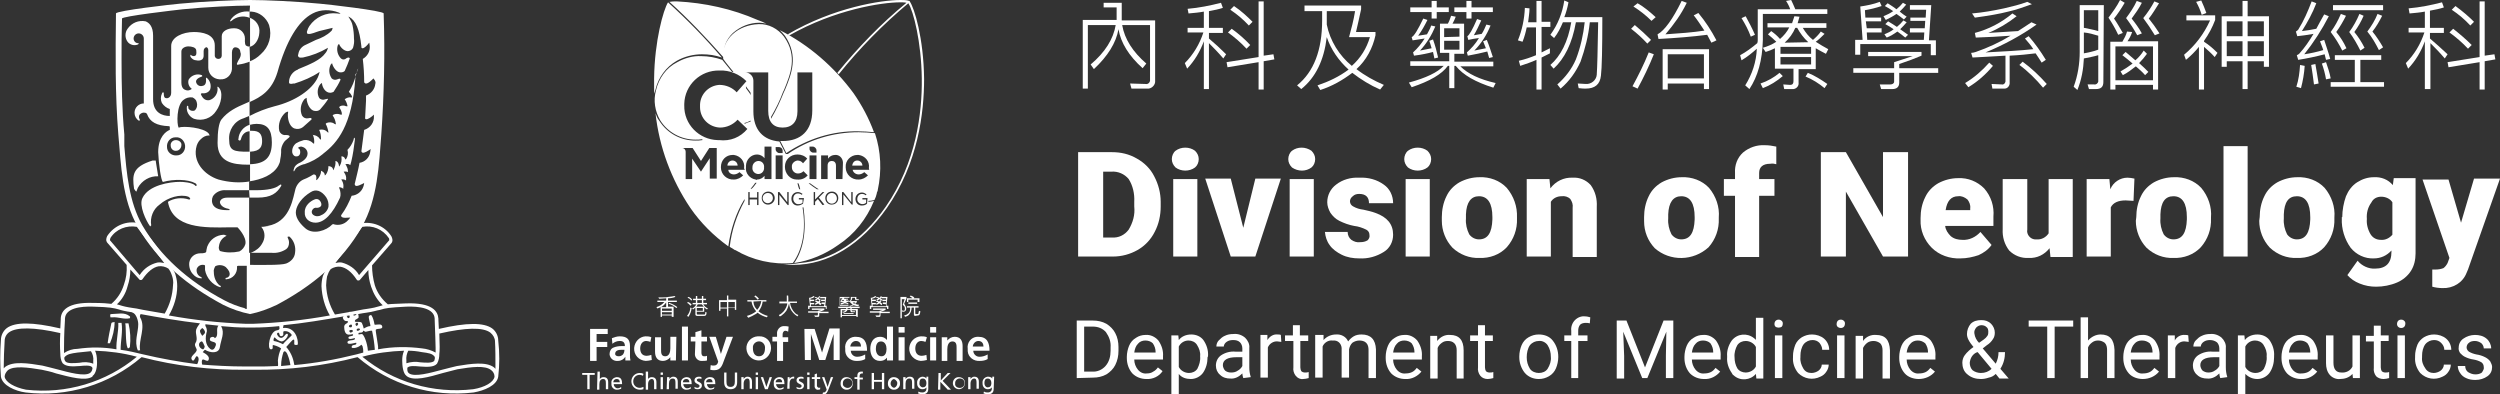
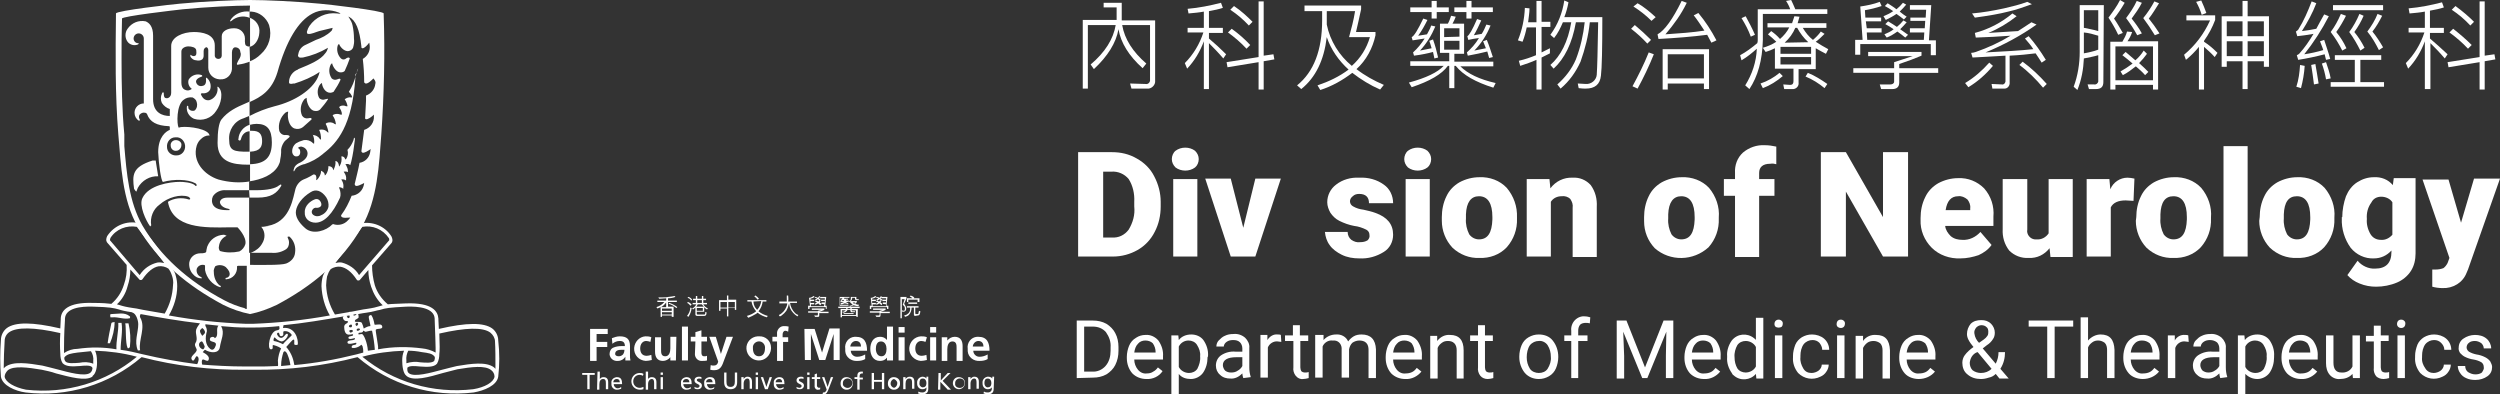
<svg xmlns="http://www.w3.org/2000/svg" version="1.1" id="Layer_1" x="0px" y="0px" viewBox="0 0 538.9 85" style="enable-background:new 0 0 538.9 85;" xml:space="preserve">
  <rect x="0" y="0" width="538.9" height="85" fill="#333333" stroke="none" />
  <style type="text/css">
	.st0{fill:#FFFFFF;}
</style>
  <title>logo_chi&amp;amp;eng_design5_one-color</title>
  <path class="st0" d="M127.2,70.9h3.8v1.1h-2.4v1.7h2.3v1.1h-2.3v3h-1.4L127.2,70.9z" />
  <path class="st0" d="M131.9,72.9c0.5-0.2,1.1-0.4,1.7-0.4c1.5,0,2.2,0.6,2.2,2.1v0.7c0,0.5,0,0.9,0,1.3s0,0.7,0.1,1.1h-1.1  c0-0.3,0-0.6,0-0.8l0,0c-0.3,0.5-0.9,0.9-1.6,0.9c-0.9,0.1-1.7-0.5-1.8-1.4c0,0,0,0,0-0.1c0-0.6,0.3-1.2,0.9-1.4  c0.5-0.2,1.1-0.3,1.7-0.3h0.7c0-0.8-0.4-1.1-1.1-1.1c-0.6,0-1.1,0.2-1.6,0.6L131.9,72.9z M133.4,76.8c0.4,0,0.7-0.2,0.9-0.4  c0.2-0.3,0.3-0.6,0.3-1H134c-0.6,0-1.4,0.1-1.4,0.9C132.6,76.6,132.9,76.8,133.4,76.8z" />
  <path class="st0" d="M140.2,73.7c-0.3-0.1-0.6-0.2-0.9-0.2c-0.8,0-1.3,0.7-1.3,1.6s0.4,1.6,1.4,1.6c0.3,0,0.7-0.1,1-0.2l0.1,1.1  c-0.4,0.1-0.9,0.2-1.3,0.2c-1.5-0.1-2.6-1.3-2.5-2.8c0.1-1.3,1.1-2.4,2.4-2.5c0.4,0,0.9,0,1.3,0.2L140.2,73.7z" />
  <path class="st0" d="M145.7,77.7h-1.2V77l0,0c-0.4,0.5-1,0.8-1.6,0.8c-1.2,0-1.7-0.8-1.7-2v-3.1h1.3v2.7c0,0.6,0,1.4,0.9,1.4  s1.1-1,1.1-1.7v-2.5h1.3L145.7,77.7z" />
  <path class="st0" d="M147,70.4h1.3v7.3H147V70.4z" />
  <path class="st0" d="M149.9,73.6h-1v-1h1v-1l1.3-0.4v1.4h1.2v1h-1.2V76c0,0.4,0.1,0.8,0.6,0.8c0.2,0,0.4,0,0.6-0.1v1  c-0.3,0.1-0.7,0.1-1,0.1c-0.8,0.1-1.5-0.5-1.6-1.3c0-0.1,0-0.2,0-0.3L149.9,73.6z" />
  <path class="st0" d="M155.4,76.3L155.4,76.3l1.2-3.7h1.4l-1.9,5c-0.4,1.1-0.7,2.2-2.1,2.2c-0.3,0-0.6,0-0.9-0.1l0.1-1  c0.2,0.1,0.4,0.1,0.7,0.1c0.5,0,0.8-0.3,0.9-0.8c0,0,0-0.1,0-0.1l-1.9-5.3h1.4L155.4,76.3z" />
  <path class="st0" d="M163.6,72.5c1.4-0.1,2.6,1,2.6,2.4c0,0.1,0,0.2,0,0.3c-0.1,1.4-1.3,2.6-2.8,2.5c-1.3-0.1-2.4-1.1-2.5-2.5  c-0.1-1.4,1-2.6,2.4-2.7C163.4,72.5,163.5,72.5,163.6,72.5z M163.6,76.8c1,0,1.3-0.9,1.3-1.7c0.1-0.7-0.4-1.4-1.1-1.5  s-1.4,0.4-1.5,1.1c0,0.1,0,0.3,0,0.4C162.3,75.9,162.6,76.8,163.6,76.8z" />
  <path class="st0" d="M167.5,73.6h-1v-1h1V72c-0.1-0.8,0.5-1.6,1.3-1.7c0.1,0,0.2,0,0.3,0c0.3,0,0.6,0,0.9,0.1l-0.1,1.1  c-0.2-0.1-0.4-0.2-0.6-0.2c-0.4,0-0.6,0.4-0.6,0.8v0.6h1.2v1h-1.1v4.1h-1.3L167.5,73.6z" />
  <path class="st0" d="M173.4,70.9h2.2l1.6,5.1l0,0l1.6-5.2h2.2v6.8h-1.3v-5.6l0,0l-1.8,5.6h-1.3l-1.8-5.6l0,0v5.6h-1.3L173.4,70.9z" />
  <path class="st0" d="M186.5,77.4c-0.5,0.3-1.1,0.4-1.7,0.4c-1.3,0.1-2.5-0.8-2.6-2.1c0-0.2,0-0.3,0-0.5c-0.2-1.3,0.7-2.5,2-2.6  c0.1,0,0.2,0,0.3,0c1.9,0,2.4,1.3,2.4,3h-3.5c0,0.7,0.6,1.3,1.3,1.3c0,0,0.1,0,0.1,0c0.6,0,1.2-0.2,1.7-0.5V77.4z M185.6,74.7  c0-0.6-0.3-1.2-1.1-1.2c-0.6,0-1.1,0.5-1.2,1.1c0,0,0,0,0,0.1H185.6z" />
  <path class="st0" d="M191.2,77.1L191.2,77.1c-0.4,0.5-0.9,0.7-1.5,0.7c-1.5,0-2.1-1.3-2.1-2.6s0.6-2.6,2.1-2.6  c0.6,0,1.1,0.2,1.5,0.7l0,0v-2.9h1.3v7.3h-1.3L191.2,77.1z M190,76.8c0.9,0,1.1-0.9,1.1-1.6s-0.3-1.6-1.2-1.6s-1.1,0.9-1.1,1.6  S189.1,76.8,190,76.8L190,76.8z" />
  <path class="st0" d="M193.7,70.5h1.3v1.2h-1.3L193.7,70.5z M193.7,72.7h1.3v5h-1.3L193.7,72.7z" />
  <path class="st0" d="M199.5,73.7c-0.3-0.1-0.6-0.2-0.9-0.2c-0.8,0-1.3,0.7-1.3,1.6s0.4,1.6,1.4,1.6c0.3,0,0.7-0.1,1-0.2l0.1,1.1  c-0.4,0.1-0.9,0.2-1.3,0.2c-1.4-0.1-2.6-1.3-2.5-2.8c0.1-1.3,1.1-2.4,2.5-2.5c0.4,0,0.9,0,1.3,0.2L199.5,73.7z" />
  <path class="st0" d="M200.5,70.5h1.3v1.2h-1.3V70.5z M200.5,72.7h1.3v5h-1.3V72.7z" />
  <path class="st0" d="M203,72.7h1.2v0.7l0,0c0.4-0.5,1-0.8,1.6-0.8c1.2,0,1.7,0.8,1.7,2v3.2h-1.3V75c0-0.6,0-1.4-0.9-1.4  s-1.1,1-1.1,1.7v2.5H203V72.7z" />
  <path class="st0" d="M212.9,77.4c-0.5,0.3-1.1,0.4-1.7,0.4c-1.3,0.1-2.5-0.8-2.6-2.1c0-0.2,0-0.3,0-0.5c-0.2-1.3,0.7-2.5,2-2.6  c0.1,0,0.2,0,0.3,0c1.9,0,2.4,1.3,2.4,3h-3.5c0,0.7,0.6,1.3,1.3,1.3c0,0,0.1,0,0.1,0c0.6,0,1.2-0.2,1.7-0.5V77.4z M212,74.7  c0-0.6-0.3-1.2-1.1-1.2c-0.6,0-1.1,0.5-1.2,1.1c0,0,0,0,0,0.1H212z" />
  <path class="st0" d="M126.6,80.8h-1.1v-0.4h2.7v0.4h-1.1v3.1h-0.5V80.8z" />
  <path class="st0" d="M128.8,80.1h0.5v1.6l0,0c0.2-0.3,0.5-0.4,0.8-0.4c0.7,0,1,0.4,1,1.1v1.5h-0.5v-1.3c0-0.6-0.1-0.9-0.6-0.9  s-0.8,0.4-0.8,1.1v1.2h-0.5L128.8,80.1z" />
  <path class="st0" d="M133.9,83.8c-0.3,0.1-0.5,0.2-0.8,0.2c-0.7,0.1-1.3-0.5-1.3-1.1c0-0.1,0-0.2,0-0.3c-0.1-0.7,0.4-1.2,1.1-1.3  c0,0,0.1,0,0.1,0c0.9,0,1.1,0.6,1.1,1.5h-1.8c0,0.5,0.4,0.9,0.8,0.9c0,0,0,0,0,0c0.3,0,0.6-0.1,0.8-0.3L133.9,83.8z M133.6,82.4  c0-0.4-0.2-0.7-0.6-0.7c0,0,0,0-0.1,0c-0.4,0-0.7,0.3-0.7,0.7H133.6z" />
  <path class="st0" d="M138.6,81c-0.2-0.1-0.5-0.2-0.7-0.2c-0.8,0-1.4,0.6-1.4,1.4c0,0.8,0.6,1.4,1.4,1.4c0.3,0,0.5-0.1,0.8-0.2v0.5  c-0.3,0.1-0.5,0.1-0.8,0.1c-1,0-1.8-0.8-1.8-1.8s0.8-1.8,1.8-1.8c0.3,0,0.5,0,0.8,0.2L138.6,81z" />
  <path class="st0" d="M139.2,80.1h0.5v1.6l0,0c0.2-0.3,0.5-0.4,0.8-0.4c0.7,0,1,0.4,1,1.1v1.5H141v-1.3c0-0.6-0.1-0.9-0.5-0.9  s-0.8,0.4-0.8,1.1v1.2h-0.5L139.2,80.1z" />
  <path class="st0" d="M142.9,80.8h-0.5v-0.5h0.5V80.8z M142.4,81.3h0.5v2.6h-0.5V81.3z" />
-   <path class="st0" d="M143.8,81.3h0.5v0.4l0,0c0.2-0.3,0.5-0.5,0.8-0.5c0.7,0,1,0.4,1,1.1v1.5h-0.5v-1.3c0-0.6-0.1-0.9-0.6-0.9  s-0.8,0.4-0.8,1.1v1.2h-0.5L143.8,81.3z" />
  <path class="st0" d="M148.9,83.8c-0.3,0.1-0.5,0.2-0.8,0.2c-0.7,0.1-1.3-0.4-1.3-1.1c0-0.1,0-0.2,0-0.3c-0.1-0.7,0.4-1.2,1.1-1.3  c0,0,0.1,0,0.1,0c0.9,0,1.1,0.6,1.1,1.5h-1.8c0,0.5,0.4,0.9,0.8,0.9c0,0,0,0,0,0c0.3,0,0.6-0.1,0.8-0.3L148.9,83.8z M148.6,82.4  c0-0.4-0.2-0.7-0.6-0.7c0,0,0,0-0.1,0c-0.4,0-0.7,0.3-0.7,0.7H148.6z" />
  <path class="st0" d="M149.7,83.4c0.2,0.1,0.4,0.2,0.6,0.2c0.2,0,0.5-0.1,0.5-0.4c0-0.5-1.1-0.4-1.1-1.2c0-0.5,0.4-0.8,0.9-0.8  c0.2,0,0.4,0,0.6,0.1v0.4c-0.2-0.1-0.3-0.1-0.5-0.1c-0.2,0-0.5,0.1-0.5,0.3c0,0.5,1.1,0.4,1.1,1.2c0,0.5-0.4,0.8-0.8,0.8  c0,0,0,0-0.1,0c-0.2,0-0.5,0-0.7-0.2L149.7,83.4z" />
  <path class="st0" d="M153.9,83.8c-0.3,0.1-0.5,0.2-0.8,0.2c-0.7,0.1-1.3-0.5-1.3-1.1c0-0.1,0-0.2,0-0.3c-0.1-0.7,0.4-1.2,1.1-1.3  c0.1,0,0.1,0,0.2,0c0.9,0,1.1,0.6,1.1,1.5h-1.8c0,0.5,0.4,0.9,0.8,0.9c0,0,0,0,0,0c0.3,0,0.6-0.1,0.8-0.3L153.9,83.8z M153.6,82.4  c0-0.4-0.2-0.7-0.6-0.7c0,0,0,0-0.1,0c-0.4,0-0.7,0.3-0.7,0.7H153.6z" />
  <path class="st0" d="M158.9,82.4c0,1-0.5,1.5-1.4,1.5s-1.4-0.5-1.4-1.5v-2.1h0.5v2c0,0.7,0.2,1.1,0.9,1.1s0.9-0.5,0.9-1.1v-2h0.5  L158.9,82.4z" />
  <path class="st0" d="M159.8,81.3h0.5v0.4l0,0c0.2-0.3,0.5-0.5,0.8-0.5c0.7,0,1,0.4,1,1.1v1.5h-0.5v-1.3c0-0.6-0.1-0.9-0.5-0.9  s-0.8,0.4-0.8,1.1v1.2h-0.5L159.8,81.3z" />
  <path class="st0" d="M163.4,80.8h-0.5v-0.5h0.5V80.8z M162.9,81.3h0.5v2.6h-0.5V81.3z" />
  <path class="st0" d="M165.5,83.9h-0.6l-0.9-2.6h0.5l0.7,2.1l0,0l0.7-2.1h0.5L165.5,83.9z" />
  <path class="st0" d="M168.9,83.8c-0.3,0.1-0.5,0.2-0.8,0.2c-0.7,0.1-1.3-0.4-1.3-1.1c0-0.1,0-0.2,0-0.3c-0.1-0.7,0.4-1.2,1.1-1.3  c0,0,0.1,0,0.1,0c0.9,0,1.1,0.6,1.1,1.5h-1.8c0,0.5,0.4,0.9,0.8,0.9c0,0,0,0,0,0c0.3,0,0.6-0.1,0.8-0.3L168.9,83.8z M168.6,82.4  c0-0.4-0.2-0.7-0.6-0.7c0,0,0,0-0.1,0c-0.4,0-0.7,0.3-0.7,0.7c0,0,0,0,0,0H168.6z" />
-   <path class="st0" d="M169.8,81.3h0.4v0.4l0,0c0.1-0.3,0.4-0.4,0.7-0.5c0.1,0,0.2,0,0.3,0v0.4c-0.1,0-0.2,0-0.3,0  c-0.4,0-0.7,0.4-0.7,1v1.2h-0.5L169.8,81.3z" />
  <path class="st0" d="M171.7,83.4c0.2,0.1,0.4,0.2,0.6,0.2c0.2,0,0.5-0.1,0.5-0.4c0-0.5-1.1-0.4-1.1-1.2c0-0.5,0.4-0.8,0.9-0.8  c0.2,0,0.4,0,0.6,0.1v0.4c-0.2-0.1-0.3-0.1-0.5-0.1c-0.2,0-0.5,0.1-0.5,0.3c0,0.5,1.1,0.4,1.1,1.2c0,0.5-0.4,0.8-0.8,0.8  c0,0,0,0-0.1,0c-0.2,0-0.5,0-0.7-0.2L171.7,83.4z" />
  <path class="st0" d="M174.5,80.8H174v-0.5h0.5L174.5,80.8z M174,81.3h0.5v2.6H174L174,81.3z" />
  <path class="st0" d="M176.8,81.7h-0.7v1.4c0,0.2,0.1,0.4,0.4,0.5c0,0,0,0,0,0c0.1,0,0.2,0,0.3-0.1v0.4c-0.1,0.1-0.3,0.1-0.4,0.1  c-0.4,0.1-0.7-0.2-0.8-0.6c0-0.1,0-0.1,0-0.2v-1.5H175v-0.4h0.6v-0.6l0.5-0.2v0.8h0.7L176.8,81.7z" />
  <path class="st0" d="M177.4,84.6c0.1,0,0.1,0,0.2,0c0.4,0,0.6-0.6,0.6-0.6c0-0.1-0.1-0.2-0.1-0.3l-0.9-2.4h0.5l0.7,2.1l0,0l0.7-2.1  h0.5l-1,2.6c-0.2,0.5-0.4,1.1-1,1.1c-0.1,0-0.2,0-0.3,0L177.4,84.6z" />
  <path class="st0" d="M182.5,81.3c0.7,0,1.3,0.5,1.3,1.2c0,0,0,0.1,0,0.1c0.1,0.7-0.5,1.4-1.2,1.4c-0.7,0.1-1.4-0.5-1.4-1.2  c0-0.1,0-0.2,0-0.2c0-0.7,0.5-1.3,1.2-1.3C182.4,81.3,182.5,81.3,182.5,81.3z M182.5,83.6c0.5,0.1,1.1-0.2,1.2-0.8s-0.2-1.1-0.8-1.2  c-0.5-0.1-1.1,0.2-1.2,0.8c0,0.1,0,0.1,0,0.2C181.6,83.1,182,83.5,182.5,83.6C182.5,83.6,182.5,83.6,182.5,83.6z" />
  <path class="st0" d="M184.8,81.7h-0.6v-0.4h0.6v-0.2c0-0.6,0.2-1,0.9-1c0.1,0,0.2,0,0.3,0v0.4c-0.1,0-0.2,0-0.2,0  c-0.4,0-0.5,0.3-0.5,0.6v0.3h0.7v0.4h-0.7V84h-0.5L184.8,81.7z" />
  <path class="st0" d="M187.9,80.4h0.5v1.5h1.7v-1.5h0.5v3.5h-0.5v-1.6h-1.7v1.6h-0.5V80.4z" />
  <path class="st0" d="M192.7,81.3c0.7,0,1.3,0.5,1.3,1.2c0,0,0,0.1,0,0.1c0.1,0.7-0.5,1.4-1.2,1.4c-0.7,0.1-1.4-0.5-1.4-1.2  c0-0.1,0-0.2,0-0.2c0-0.7,0.5-1.3,1.2-1.3C192.6,81.3,192.6,81.3,192.7,81.3z M192.7,83.6c0.5-0.1,0.8-0.7,0.7-1.2  c-0.1-0.3-0.4-0.6-0.7-0.7c-0.5,0.1-0.8,0.7-0.7,1.2C192.1,83.2,192.3,83.5,192.7,83.6z" />
  <path class="st0" d="M194.7,81.3h0.5v0.4l0,0c0.2-0.3,0.5-0.5,0.9-0.5c0.7,0,1,0.4,1,1.1v1.5h-0.5v-1.3c0-0.6-0.1-0.9-0.6-0.9  s-0.8,0.4-0.8,1.1v1.2h-0.5L194.7,81.3z" />
  <path class="st0" d="M200.1,83.8c0,0.8-0.4,1.2-1.3,1.2c-0.3,0-0.6-0.1-0.9-0.2l0.1-0.4c0.3,0.2,0.6,0.2,0.9,0.2  c0.4,0,0.8-0.3,0.8-0.8c0,0,0-0.1,0-0.1v-0.2l0,0c-0.2,0.3-0.5,0.4-0.9,0.4c-0.6,0-1.1-0.5-1.1-1.2c0,0,0-0.1,0-0.1  c-0.1-0.7,0.4-1.3,1.1-1.4c0,0,0,0,0,0c0.3,0,0.7,0.1,0.9,0.4l0,0v-0.4h0.4V83.8z M199.7,82.6c0-0.5-0.2-1-0.8-1s-0.7,0.5-0.7,1  c-0.1,0.4,0.3,0.9,0.7,0.9c0,0,0,0,0,0C199.4,83.5,199.7,83.2,199.7,82.6C199.7,82.7,199.7,82.7,199.7,82.6z" />
  <path class="st0" d="M202.3,80.4h0.5v1.6l1.5-1.6h0.6l-1.7,1.7l1.8,1.9h-0.7l-1.6-1.7v1.7h-0.5L202.3,80.4z" />
  <path class="st0" d="M206.7,81.3c0.7,0,1.3,0.5,1.3,1.2c0,0,0,0.1,0,0.1c0,0.7-0.6,1.3-1.3,1.3s-1.3-0.6-1.3-1.3c0,0,0,0,0,0  c0-0.7,0.5-1.3,1.2-1.3C206.6,81.3,206.7,81.3,206.7,81.3z M206.7,83.6c0.5,0.1,1.1-0.2,1.2-0.8s-0.2-1.1-0.8-1.2  c-0.5-0.1-1.1,0.2-1.2,0.8c0,0.1,0,0.1,0,0.2C205.8,83.1,206.1,83.5,206.7,83.6C206.6,83.6,206.7,83.6,206.7,83.6z" />
  <path class="st0" d="M208.7,81.3h0.5v0.4l0,0c0.2-0.3,0.5-0.5,0.8-0.5c0.7,0,1,0.4,1,1.1v1.5h-0.5v-1.3c0-0.6-0.1-0.9-0.5-0.9  s-0.8,0.4-0.8,1.1v1.2h-0.5L208.7,81.3z" />
  <path class="st0" d="M214.2,83.8c0,0.8-0.4,1.2-1.3,1.2c-0.3,0-0.6-0.1-0.9-0.2l0.1-0.4c0.3,0.2,0.6,0.2,0.9,0.2  c0.4,0,0.8-0.3,0.8-0.8c0,0,0-0.1,0-0.1v-0.2l0,0c-0.2,0.3-0.5,0.4-0.9,0.4c-0.6,0-1.1-0.5-1.1-1.2c0,0,0-0.1,0-0.1  c-0.1-0.7,0.4-1.3,1.1-1.4c0,0,0,0,0.1,0c0.3,0,0.7,0.1,0.9,0.4l0,0v-0.4h0.4L214.2,83.8z M213.7,82.6c0-0.5-0.2-1-0.8-1  s-0.7,0.5-0.7,1s0.3,0.9,0.7,0.9C213.4,83.5,213.7,83.2,213.7,82.6C213.7,82.7,213.7,82.7,213.7,82.6z" />
  <path class="st0" d="M144.8,68.3v-0.3h-2.1v0.3h-0.3v-2.1c-0.2,0.1-0.4,0.2-0.7,0.3l-0.2-0.3c0.7-0.2,1.3-0.6,1.7-1.1h-1.5v-0.3h1.9  v-0.5c-0.5,0-1,0.1-1.5,0.1l-0.2-0.3h1.1c0.4,0,0.7,0,1.1-0.1l0.8-0.1c0.2,0,0.3-0.1,0.5-0.1l0.2,0.2c-0.5,0.2-1.1,0.3-1.6,0.3v0.5  h1.9v0.3h-1.9v1h1.2v2.2L144.8,68.3z M143.6,65.2c-0.3,0.4-0.7,0.8-1.1,1h1.1V65.2z M144.8,66.5h-2.1v0.5h2.1V66.5z M144.8,67.8  v-0.5h-2.1v0.5H144.8z M145.8,66.4c-0.5-0.4-1.1-0.8-1.7-0.9c0.1-0.1,0.1-0.2,0.2-0.2c0.6,0.2,1.2,0.5,1.7,0.9L145.8,66.4z" />
  <path class="st0" d="M148.8,65.9c-0.2-0.3-0.4-0.5-0.7-0.6l0.2-0.2c0.3,0.1,0.6,0.3,0.8,0.6L148.8,65.9z M148.1,68.1  c0.4-0.5,0.7-1.1,0.7-1.8l0.3,0.1c-0.1,0.7-0.3,1.3-0.7,1.9L148.1,68.1z M149,64.8c-0.2-0.3-0.4-0.5-0.8-0.6l0.2-0.2  c0.3,0.1,0.6,0.3,0.8,0.6L149,64.8z M150.3,68.1c-0.2,0-0.4-0.1-0.4-0.3v-1.5c-0.2,0.1-0.3,0.3-0.5,0.4l-0.2-0.2  c0.4-0.2,0.7-0.5,0.9-0.9h-0.8v-0.3h0.7v-0.6h-0.6v-0.3h0.6v-0.6h0.3v0.6h1v-0.6h0.3v0.6h0.6v0.3h-0.6v0.6h0.8v0.3h-0.8  c0.2,0.4,0.6,0.7,1,0.9l-0.2,0.2c-0.2-0.1-0.5-0.3-0.6-0.5v1h-1.6v0.4c0,0.1,0,0.2,0.2,0.2h1.4c0.3,0,0.2-0.3,0.2-0.5h0.3  c0,0.3,0,0.8-0.5,0.8L150.3,68.1z M150.4,65.6c-0.1,0.2-0.2,0.4-0.3,0.5h1.6c-0.1-0.2-0.3-0.3-0.4-0.5H150.4z M150.2,67h1.3v-0.6  h-1.3V67z M150.3,64.7v0.6h1v-0.6H150.3z" />
  <path class="st0" d="M155,67v-2.3h1.7v-1h0.3v0.9h1.7v2.2h-0.3v-0.4H157v1.8h-0.3v-1.7h-1.4V67H155z M156.7,65.1h-1.4v1.2h1.4  L156.7,65.1z M158.4,65.1H157v1.2h1.4L158.4,65.1z" />
  <path class="st0" d="M161,68.1c0.7-0.2,1.4-0.5,2-1c-0.5-0.6-0.9-1.3-1-2.1h-0.9v-0.3h4.1V65h-0.8c-0.1,0.8-0.4,1.5-0.9,2.1  c0.6,0.5,1.3,0.8,2,1l-0.2,0.3c-0.7-0.2-1.4-0.5-2-1c-0.1,0.1-0.2,0.2-0.4,0.3c-0.5,0.3-1.1,0.6-1.6,0.8L161,68.1z M162.4,65  c0,0.2,0.1,0.4,0.1,0.6l0,0c0.1,0.3,0.2,0.6,0.4,0.8c0.1,0.1,0.2,0.3,0.3,0.4c0.5-0.5,0.8-1.2,0.9-1.9L162.4,65z M163.3,64.6  c-0.2-0.3-0.4-0.5-0.7-0.7l0.2-0.2c0.1,0,0.2,0.1,0.3,0.2c0.2,0.1,0.3,0.3,0.5,0.5L163.3,64.6z" />
  <path class="st0" d="M169.6,65c0-0.4,0-0.9,0-1.3l0.3,0c0,0.4,0.1,0.8,0,1.3h1.9v0.3h-1.5c0.1,0.8,0.5,1.6,1.1,2.2  c0.2,0.2,0.4,0.3,0.7,0.4l-0.2,0.3c-0.7-0.4-1.3-1.1-1.6-1.8c-0.1-0.3-0.2-0.7-0.2-1l0,0l-0.1,0.3c-0.1,0.5-0.3,0.9-0.5,1.3  c-0.3,0.4-0.6,0.7-1,1c-0.1,0.1-0.3,0.2-0.4,0.2c-0.1-0.1-0.2-0.2-0.2-0.3c0.7-0.3,1.3-1,1.6-1.7c0.1-0.3,0.2-0.5,0.2-0.8H168V65  H169.6z" />
  <path class="st0" d="M176.6,68c0,0.2-0.1,0.3-0.2,0.3c0,0,0,0,0,0c-0.2,0-0.4,0-0.7,0l-0.2-0.3h0.6c0.2,0,0.2-0.1,0.2-0.2v-0.4h-2.1  v-0.3h2.1V67l0.8-0.2h-2.1v-0.3h2.7v0.3c-0.4,0.2-0.7,0.3-1.1,0.4l0,0h2v0.3h-2L176.6,68z M177.1,65.5v-0.3h0.7v-0.3H177v-0.3h0.8  v-0.3h-1V64h1.3l-0.2,1.9h0.3v0.7H178v-0.4h-3.5v0.4h-0.3v-0.7h0.4l-0.2-1.7c0.4,0,0.7-0.2,1-0.4l0.2,0.2c-0.3,0.2-0.5,0.3-0.9,0.4  v0.2h0.8v0.3h-0.8v0.4h0.8v0.3h-0.7v0.4h2.8l0.1-0.4L177.1,65.5z M176.8,65.8c-0.1-0.1-0.3-0.3-0.4-0.4l0,0  c-0.2,0.1-0.4,0.2-0.6,0.3l-0.2-0.2c0.2-0.1,0.4-0.2,0.5-0.3c-0.1-0.1-0.3-0.1-0.4-0.2l0.2-0.2c0.1,0,0.2,0.1,0.3,0.1l0.2,0.1  c0.1-0.1,0.2-0.2,0.3-0.3l0.2,0.2c-0.1,0.1-0.2,0.2-0.2,0.3c0.2,0.1,0.3,0.2,0.4,0.3L176.8,65.8z M175.7,64.6  c0.1-0.1,0.3-0.2,0.4-0.3c-0.1-0.1-0.3-0.1-0.4-0.1h-0.1l0.1-0.2c0.2,0,0.4,0.1,0.6,0.2l0,0c0.1-0.1,0.2-0.2,0.3-0.4l0.2,0.2  c-0.1,0.1-0.2,0.2-0.3,0.3c0.1,0.1,0.3,0.2,0.4,0.3l-0.2,0.2c-0.1-0.1-0.3-0.2-0.4-0.3c-0.2,0.1-0.3,0.2-0.5,0.3L175.7,64.6z" />
  <path class="st0" d="M180.7,66.4v-0.3h4.6v0.3h-1.7v0.2h1.3v1.7h-0.3v-0.2h-3.1v0.3h-0.3v-1.8h1.2v-0.2L180.7,66.4z M182.3,65.2  c0.2,0,0.4,0.1,0.6,0.2l-0.1,0.2c-0.1,0-0.1-0.1-0.2-0.1c-0.2-0.1-0.4-0.1-0.6-0.1c-0.2,0.1-0.4,0.2-0.7,0.2l-0.1-0.3  c0.3,0,0.5-0.1,0.7-0.2h-0.7v-0.2h0.7v-0.2h-0.3c-0.1,0.1-0.1,0.1-0.2,0.2l-0.2-0.2c0.2-0.1,0.3-0.3,0.4-0.4h-0.5v1.4h1.8v0.2H181  V64h2.1v0.2H182c0,0.1,0,0.1-0.1,0.2h0.9v0.2h-0.4v0.2h0.6v0.2L182.3,65.2L182.3,65.2z M181.5,67.2h0.2c0.2,0,0.4-0.1,0.6-0.3h-0.8  v1h3v-1h-0.9c0,0.1,0,0.1,0,0.1s0.1,0.1,0.1,0.1h0.6v0.2h-0.7c-0.1,0-0.2,0-0.2-0.1c-0.1-0.1-0.1-0.2-0.1-0.4h-0.6  c-0.2,0.4-0.6,0.6-1,0.6L181.5,67.2z M181.9,67.5h2.1v0.2h-2.2L181.9,67.5z M182.7,66.6h0.6v-0.2h-0.6V66.6z M184.6,64v0.4  c0,0.1,0,0.1,0.1,0.1h0.4v0.2h-0.5c-0.2,0-0.2-0.1-0.3-0.2v-0.3h-0.6c0,0.3-0.1,0.5-0.3,0.7h1.3v0.2c-0.1,0.2-0.2,0.3-0.4,0.4  c0.3,0.1,0.6,0.2,0.9,0.2L185,66c-0.3,0-0.7-0.1-1-0.2c-0.3,0.1-0.5,0.2-0.8,0.3l-0.1-0.2c0.3,0,0.5-0.1,0.7-0.2  c-0.1-0.1-0.3-0.3-0.4-0.4h-0.1V65l-0.2,0.1l-0.1-0.2c0.2,0,0.4-0.2,0.4-0.5c0,0,0,0,0,0V64H184.6z M183.8,65.2  c0.1,0.1,0.2,0.2,0.3,0.3c0.1-0.1,0.2-0.1,0.2-0.2l0.1-0.1H183.8z" />
  <path class="st0" d="M189.8,68c0,0.2-0.1,0.3-0.2,0.3c0,0,0,0,0,0c-0.2,0-0.4,0-0.7,0l-0.2-0.3h0.7c0.2,0,0.2-0.1,0.2-0.2v-0.4h-2.1  v-0.3h2.1V67l0.7-0.2h-2.1v-0.3h2.7v0.3c-0.4,0.2-0.7,0.3-1.1,0.4l0,0h2v0.3h-2L189.8,68z M190.3,65.5v-0.3h0.7v-0.3h-0.8v-0.3h0.8  v-0.3h-1V64h1.3l-0.2,1.9h0.4v0.7h-0.3v-0.4h-3.4v0.4h-0.3v-0.7h0.4l-0.2-1.7c0.4,0,0.7-0.2,1-0.4l0.2,0.2c-0.3,0.2-0.5,0.3-0.9,0.4  v0.2h0.8v0.3H188v0.4h0.8v0.3h-0.7v0.4h2.9v-0.4L190.3,65.5z M190,65.8c-0.1-0.1-0.3-0.3-0.4-0.4l0,0c-0.2,0.1-0.4,0.2-0.6,0.3  l-0.2-0.2c0.2-0.1,0.4-0.2,0.5-0.3c-0.1-0.1-0.3-0.1-0.5-0.2l0.2-0.2c0.1,0,0.2,0.1,0.3,0.1l0.2,0.1c0.1-0.1,0.2-0.2,0.3-0.3  l0.2,0.2c-0.1,0.1-0.2,0.2-0.2,0.3c0.2,0.1,0.3,0.2,0.4,0.3L190,65.8z M188.9,64.6c0.2-0.1,0.3-0.2,0.4-0.3  c-0.1-0.1-0.2-0.1-0.4-0.1h-0.1L189,64c0.2,0,0.4,0.1,0.6,0.2l0,0c0.1-0.1,0.2-0.2,0.3-0.4l0.2,0.2c-0.1,0.1-0.2,0.2-0.3,0.3  c0.1,0.1,0.3,0.2,0.4,0.3l-0.2,0.2c-0.1-0.1-0.3-0.2-0.4-0.3c-0.2,0.1-0.3,0.2-0.5,0.3L188.9,64.6z" />
  <path class="st0" d="M194.9,65.5c0.1,0.1,0.2,0.3,0.3,0.5c0.2,0.3,0.2,0.7,0,1c-0.2,0.2-0.4,0.2-0.6,0.2h-0.1l-0.1-0.3  c0.2,0,0.4,0.2,0.6,0c0.1-0.3,0.1-0.8-0.2-1l-0.2-0.2l0.4-1.2h-0.6v4.1h-0.3V64h1.3v0.3L194.9,65.5z M197.3,68.1  c-0.2,0-0.3-0.1-0.3-0.3v-1.5h-0.5c0,0.6-0.2,1.2-0.6,1.6c-0.2,0.2-0.5,0.3-0.8,0.4l-0.2-0.3c0.3-0.1,0.5-0.1,0.7-0.3  c0.4-0.2,0.6-0.7,0.6-1.1c0-0.1,0-0.2,0-0.3h-0.7v-0.3h2.5v0.3h-0.7v1.2c0,0.1,0,0.1,0.1,0.2h0.4c0.2,0,0.2-0.2,0.2-0.3l0.1-0.4  l0.3,0.1c-0.1,0.5-0.1,0.9-0.6,0.9L197.3,68.1z M197.8,65.1v-0.5h-2v0.5h-0.3v-0.8h1.2c-0.2-0.2-0.4-0.3-0.6-0.4l0.2-0.2  c0.3,0.1,0.6,0.2,0.8,0.5l-0.2,0.1h1.3v0.8L197.8,65.1z M197.7,65.2v0.3h-1.9v-0.3H197.7z" />
-   <path class="st0" d="M191.2,44.8c-5.6,8-12.7,12.3-20.2,12.3l0,0c-0.7,0-1.4,0-2.1-0.1c1.2,0,2.3-0.1,3.5-0.3  c6.8-0.5,13.4-4.8,18.5-12.1c6.6-9.5,7.9-20.3,7.8-27.7c-0.1-7.9-1.8-14.5-2.9-16.2c-5.5,4.6-10.5,9.7-15,15.3  c-0.1-0.1-0.2-0.2-0.3-0.3c4.5-5.5,9.4-10.6,14.9-15.1c-0.4-0.1-0.9-0.1-1.3-0.1c-4.1,0-14.2,1.6-23.9,7.1l-0.4-0.2  C179.7,1.6,190,0,194.1,0c0.6,0,1.3,0,1.9,0.2h0.1v0.1c1,1.4,3,7.9,3.1,16.7C199.2,24.3,197.9,35.2,191.2,44.8z M189.2,41  C189.2,41,189.2,41,189.2,41c0,0.2,0,0.2-0.1,0.3l-0.1,0.3v0.1c-0.1,0.5-0.3,1-0.5,1.4c-0.4,0.1-0.8,0.2-1.3,0.2v0.2  c0.4,0,0.8-0.1,1.2-0.2c-1.6,3.9-4.2,7.2-7.7,9.5c-2.8,2-6.1,3.4-9.5,3.9c2-2.9,2.7-7,2-12h-0.2c0.8,5,0,9.1-2.1,12  c-4.3,0.4-8.7-0.6-12.4-2.8h-0.1l-0.6-0.4l-0.2-0.1l-0.3-0.2c0.4-3.5,1.5-6.8,3.2-9.9v-0.4c-1.9,3.1-3,6.6-3.5,10.2  c-3.2-2.3-6-5.1-8.2-8.3c-4.1-6.1-6.7-13.1-7.5-20.4c0.2,0.6,0.4,1.1,0.8,1.6c1.7,2.7,4.6,4.3,7.8,4.3c0.5,0,1,0,1.5-0.1v-0.2  c-0.5,0.1-1,0.1-1.5,0.1c-3.1,0-6-1.6-7.6-4.2c-1.1-1.9-1.5-4.2-0.9-6.4c0.6-2.6,2.2-4.9,4.6-6.1c1.6-0.9,3.4-1.4,5.2-1.3  c1.5,0,3.1,0.3,4.5,0.8c0.7,0.9,1.4,1.7,2.1,2.6h0.3c-0.7-0.9-1.5-1.8-2.2-2.8c-0.2-2,0.5-3.9,2-5.3c1.5-1.4,3.5-2.1,5.6-2.2  c2.2-0.1,4.2,1,5.5,2.7c3,4.2,1.4,8.1,0,11.5l-0.2,0.4c-0.7,1.9-1.6,3.7-2.6,5.4v0.4c1.1-1.8,2-3.8,2.8-5.8l0.2-0.4  c1.4-3.4,3-7.3,0-11.7c-0.3-0.4-0.7-0.8-1.1-1.2c6.3,3.2,11.7,7.9,15.9,13.6c1.8,2.6,3.3,5.4,4.4,8.4c-1.1-0.1-2.3-0.2-3.4-0.2  c-5.5-0.1-10.9,1.6-15.5,4.7c-0.4-0.8-0.8-1.7-1.3-2.6h0.5c3.9,0,6.4-2.2,6.4-6.6v-8.2h-3.2V24c0,2.3-1.2,3.5-3.2,3.5  s-3.1-1.2-3.1-3.6v-8.3h-5c1,0,1.8,0.8,1.8,1.8v6.6c0,4,2.1,6.2,5.6,6.5c0.5,0.9,0.9,1.8,1.4,2.7l0,0h0.4c4.5-3.1,9.8-4.7,15.3-4.7  c1.2,0,2.3,0.1,3.5,0.2C189.9,32.6,190.1,36.9,189.2,41z M165.5,41.6c-0.6,0-1.1,0.5-1.1,1.1c0,0,0,0,0,0l0,0c0,0.6,0.5,1.1,1.1,1.1  s1.1-0.5,1.1-1.1l0,0C166.6,42.1,166.2,41.6,165.5,41.6C165.6,41.6,165.5,41.6,165.5,41.6z M174.5,32.1c0,0.4,0.4,0.8,0.8,0.8  c0,0,0,0,0,0h0.7v-0.5c0-0.4-0.4-0.8-0.8-0.8h-0.7L174.5,32.1z M174.5,33.5v5.1h1.5v-5.1H174.5z M161.8,20c-0.3-0.5-0.7-0.9-1-1.4  V19l0.8,1.1l0.1,0.2l0.1,0.2v-0.3L161.8,20z M160.5,26.5v0.2c0.4-0.2,0.9-0.4,1.3-0.5V26C161.4,26.2,161,26.4,160.5,26.5L160.5,26.5  z M154.5,31.9h-1.6l-1.8,2.8l-1.8-2.8H147c0.5,0,0.8,0.4,0.8,0.8c0,0,0,0,0,0v5.9h1.4v-4.4l1.9,2.8l0,0l1.9-2.9v4.4h1.5L154.5,31.9z   M160.4,36.2c0.2-1.4-0.8-2.6-2.2-2.8c-0.1,0-0.2,0-0.3,0c-1.4,0-2.5,1.1-2.5,2.6c0,0,0,0.1,0,0.1l0,0c0,1.5,1.3,2.7,2.8,2.6  c0.8,0,1.5-0.4,2-0.9l-0.8-0.7c-0.3,0.3-0.8,0.5-1.2,0.5c-0.6,0-1.2-0.4-1.2-1h3.6C160.4,36.5,160.4,36.3,160.4,36.2L160.4,36.2z   M161.1,27.8l-2.1-2c-1,1.1-2.4,1.7-3.8,1.7c-2.4-0.1-4.3-2-4.3-4.4c0-0.1,0-0.1,0-0.2l0,0c-0.1-2.4,1.7-4.4,4.1-4.6  c0,0,0.1,0,0.1,0c1.4,0,2.8,0.6,3.7,1.6l2.1-2.4c-1.5-1.5-3.6-2.4-5.8-2.3c-4.1-0.1-7.5,3.1-7.6,7.2c0,0.1,0,0.2,0,0.3l0,0  c-0.1,4.1,3.2,7.4,7.2,7.5c0.1,0,0.2,0,0.3,0C157.4,30.5,159.6,29.6,161.1,27.8L161.1,27.8z M163.1,39.4h-0.3  c-0.3,0.5-0.7,0.9-1,1.3h0.2C162.4,40.4,162.7,39.9,163.1,39.4L163.1,39.4z M163.2,38.7c0.6,0,1.2-0.3,1.6-0.8v0.7h1.5v-7h-1.5v2.5  c-0.4-0.5-1-0.8-1.6-0.8c-1.3,0-2.4,1.1-2.4,2.5c0,0.1,0,0.1,0,0.2l0,0c-0.2,1.3,0.8,2.5,2.1,2.7C163,38.8,163.1,38.8,163.2,38.7  L163.2,38.7z M167,42.7c0-0.8-0.6-1.4-1.4-1.4c-0.8,0-1.4,0.6-1.4,1.4l0,0c0,0.8,0.6,1.4,1.3,1.4c0,0,0,0,0.1,0  C166.3,44.1,167,43.5,167,42.7C167,42.8,167,42.8,167,42.7L167,42.7z M179.3,41.6c-0.6,0-1.1,0.5-1.1,1.1c0,0,0,0,0,0.1l0,0  c0,0.6,0.5,1.1,1.1,1.1c0,0,0,0,0,0c0.6,0,1.1-0.5,1.1-1.1c0,0,0,0,0,0l0,0C180.4,42.1,179.9,41.6,179.3,41.6  C179.3,41.6,179.3,41.6,179.3,41.6L179.3,41.6z M180.7,42.7c0-0.8-0.6-1.4-1.3-1.4c0,0,0,0-0.1,0c-0.8,0-1.4,0.6-1.4,1.4  c0,0,0,0,0,0l0,0c0,0.8,0.6,1.4,1.3,1.4c0,0,0,0,0.1,0C180.1,44.1,180.7,43.5,180.7,42.7C180.7,42.7,180.7,42.7,180.7,42.7  L180.7,42.7z M168.7,33.5h-1.5v5.1h1.5V33.5z M168.7,32.5c0-0.5-0.4-0.8-0.8-0.8l0,0h-0.7v0.5c0,0.4,0.4,0.8,0.8,0.8h0.7V32.5z   M173.3,42.7h-1.1v0.3h0.8v0.7c-0.2,0.2-0.5,0.3-0.8,0.3c-0.6,0.1-1.1-0.4-1.2-1c0-0.1,0-0.1,0-0.2l0,0c0-0.6,0.4-1.1,1-1.1  c0,0,0,0,0,0c0.3,0,0.6,0.1,0.8,0.3l0.2-0.2c-0.3-0.2-0.6-0.4-1-0.4c-0.8,0-1.4,0.6-1.4,1.4c0,0,0,0,0,0.1l0,0  c0,0.7,0.5,1.4,1.3,1.4c0,0,0.1,0,0.1,0c0.4,0,0.8-0.2,1.1-0.4L173.3,42.7z M172.3,40.8h0.2c-0.1-0.4-0.2-0.9-0.4-1.3h-0.2  C172,39.9,172.1,40.4,172.3,40.8L172.3,40.8z M174.1,37.8l-0.9-0.9c-0.3,0.3-0.7,0.5-1.2,0.5c-0.7,0-1.3-0.6-1.3-1.3  c0,0,0-0.1,0-0.1l0,0c-0.1-0.7,0.5-1.3,1.2-1.4c0,0,0,0,0,0c0.5,0,0.9,0.2,1.2,0.6l0.9-1c-0.5-0.6-1.3-0.9-2.1-0.9  c-1.5,0-2.7,1.1-2.7,2.6c0,0,0,0.1,0,0.1l0,0c0,1.4,1.1,2.7,2.5,2.7c0,0,0.1,0,0.1,0C172.8,38.8,173.6,38.4,174.1,37.8L174.1,37.8z   M176.5,40.8c-0.7-0.4-1.3-0.9-1.9-1.3h-0.3c0.6,0.5,1.2,0.9,1.8,1.3H176.5z M181.7,35.3c0.1-0.9-0.5-1.8-1.4-1.9  c-0.1,0-0.2,0-0.3,0c-0.6,0-1.2,0.3-1.5,0.8v-0.7H177v5.1h1.4v-2.9c0-0.7,0.4-1,0.9-1s0.9,0.3,0.9,1v2.9h1.4L181.7,35.3z   M187.3,36.2c0.2-1.4-0.8-2.6-2.2-2.8c-0.1,0-0.2,0-0.3,0c-1.4,0-2.6,1.2-2.5,2.6c0,0,0,0.1,0,0.1l0,0c0,1.5,1.3,2.7,2.8,2.6  c0.8,0,1.5-0.4,2-0.9l-0.8-0.7c-0.3,0.3-0.8,0.5-1.2,0.5c-0.6,0-1.2-0.4-1.3-1h3.6C187.3,36.5,187.3,36.3,187.3,36.2L187.3,36.2z   M157.9,34.6c-0.6,0-1.1,0.5-1.1,1.1h2.2C159,35.1,158.5,34.6,157.9,34.6z M163.5,34.7c-0.7,0-1.3,0.6-1.3,1.3c0,0,0,0.1,0,0.1l0,0  c-0.1,0.7,0.4,1.3,1.1,1.4c0.7,0.1,1.3-0.4,1.4-1.1c0-0.1,0-0.2,0-0.3l0,0C164.8,35.4,164.3,34.7,163.5,34.7  C163.6,34.7,163.5,34.7,163.5,34.7z M184.8,34.6c-0.6,0-1,0.4-1.1,1.1h2.2C185.9,35.1,185.4,34.6,184.8,34.6z M141.3,19.3  c0.6-2.6,2.3-4.9,4.6-6.2c1.6-0.9,3.5-1.4,5.4-1.4c1.5,0,2.9,0.2,4.3,0.7C152,8.2,148.1,4.2,144,0.5c-1,1.6-2.9,8.3-3,16.4  c0,1,0,2.1,0,3.3C141.1,19.9,141.2,19.6,141.3,19.3z M144.3,0.4c0.5-0.1,1-0.1,1.6-0.1c6,0.3,11.9,1.6,17.4,4  c0.6,0.2,1.3,0.5,1.9,0.8c-0.5-0.1-1-0.2-1.5-0.2c-2.1,0-4.1,0.8-5.7,2.2c-1.4,1.3-2.2,3.2-2.1,5.2C152.2,8.1,148.4,4.1,144.3,0.4  L144.3,0.4z M163.5,41.4h-0.3v1.2h-1.6v-1.2h-0.3v2.8h0.3v-1.2h1.6v1.2h0.3V41.4z M170,41.4h-0.3v2.2l-1.7-2.2h-0.3v2.8h0.3v-2.2  l1.8,2.2h0.2L170,41.4z M177.7,44.1l-1.2-1.5l1.2-1.2h-0.4l-1.6,1.6v-1.6h-0.3v2.8h0.3v-0.7l0.6-0.6l1,1.3L177.7,44.1z M183.8,41.4  h-0.3v2.2l-1.7-2.2h-0.3v2.8h0.3v-2.3l1.8,2.2h0.2L183.8,41.4z M187,42.7h-1.1V43h0.8v0.7c-0.2,0.2-0.5,0.3-0.8,0.3  c-0.6,0-1.1-0.5-1.1-1c0,0,0-0.1,0-0.1l0,0c0-0.6,0.4-1.1,1-1.1c0.3,0,0.6,0.1,0.8,0.3l0.2-0.2c-0.3-0.2-0.6-0.4-1-0.4  c-0.8,0-1.4,0.6-1.4,1.4c0,0,0,0,0,0l0,0c0,0.7,0.5,1.4,1.3,1.4c0,0,0.1,0,0.1,0c0.4,0,0.8-0.1,1.1-0.4L187,42.7z" />
  <path class="st0" d="M82.7,2.9c0-0.6-12.4-2-13.7-2.1C64,0.3,57.2,0,53.9,0S43.8,0.3,38.7,0.8C37.4,0.9,25,2.3,25,2.9  c-0.1,8.7-0.2,17.3,0.5,26c0.6,6.7,0.8,14.1,4.2,20c4.3,7.5,10.9,12.8,18.4,16.8c1.8,0.9,3.8,1.6,5.8,2c2-0.4,3.9-1.1,5.8-2  c7.5-4,14.1-9.3,18.3-16.8c3.4-6,3.7-13.3,4.2-20C82.8,20.3,83,11.6,82.7,2.9z M53.8,42.6H49c-1.1,0-1.5,0.5-1.6,0.9  c0,0.6,0.6,1.3,1.8,1.5c0.1,0,0.3,0.1,0.3,0.2s0,0.1-0.3,0.1c-0.8,0-2.5,0-3.2-1c-0.4-0.6-0.4-1.4-0.1-2c0.6-0.9,1.7-1.4,2.8-1.3h5  L53.8,42.6z M53.8,26.9c-1.3,0.4-2.3,1.6-2.4,3c-0.1,0.2,0,0.3,0.2,0.4c0.1,0,0.2,0,0.3-0.2l0.1-0.3c0.2-0.8,0.9-1.5,1.8-1.5v4.4  h-0.4c-2.9,0-4-0.2-4-2.5c-0.2-2.1,1.1-4.1,3.1-4.7l1.2-0.5l0,0L53.8,26.9z M53.8,21.9l-0.9,0.4c-1.9,0.8-3.8,1.7-5.2,3.5  c-0.5,0.7-0.8,2.4-0.8,5c0,4.1,3.2,4.7,6.6,4.7h0.4v3.6c-2.3,0.4-4.6,0.2-6.8-0.4c-3.1-1-5.7-3.9-4.7-7.3c0.2-0.6,0.5-1.1,1-1.5  c0.4-0.4,1-0.7,1.6-0.7c0.1,0,0.2,0,0.2,0S45,28.8,45,28.8c-1-1.3-5.5-1.7-6.4-1.3c0,0-0.1,0-0.1,0c-0.4-0.7-0.5-4.9,1.1-6  c0.5-0.4,1.2-0.6,1.9-0.5c0.4,0.2,0.8,0.5,0.9,1c0.2,0.6,0.1,1.3-0.4,1.8c-0.4,0.2-0.9,0.1-1.2-0.2c-0.1-0.1-0.2-0.2-0.2-0.4V23  c0-0.1-0.1-0.2-0.2-0.2s-0.1,0-0.1,0.1c-0.2,1.1,0.4,2.2,1.5,2.7c1.8,0.6,3.8-0.1,4.8-1.7c1.1-1.5,1.6-4.1,0.5-5.1  c-0.1-0.1-0.1-0.1-0.2-0.1s0,0.3,0,0.3c0.1,1.2-0.7,2.3-1.8,2.6c-0.8,0.1-1.4-0.3-1.8-1.3c0-0.1,0.1-0.2,0.3-0.2c0,0,0,0,0,0  c0.7,0.1,1.4-0.2,1.7-0.8c0.3-0.9,0-1.9-0.7-2.5c0,0-0.2-0.1-0.2,0c0,0,0,0.1,0,0.1c0.1,0.9-0.1,1.5-0.7,1.6  c-0.6,0.2-1.2-0.1-1.4-0.7c-0.2-0.5,0.3-1,1.2-1.3c0,0,0.1,0,0.1-0.1c0-0.1,0-0.1-0.1-0.2c-1-0.4-2.2,0-2.8,0.9  c-0.3,0.7,0,1.6,0.6,2c0,0,0,0.1,0,0.1c-0.4,0.3-0.9,0.4-1.3,0.2c-0.4-0.1-0.9-0.5-0.9-1.6v-6.7c0-0.7,0.8-1.1,1.5-1.1  s1.6,0.2,1.7,0.8c0.1,0.8,0,1.1-0.2,1.2c-0.3,0.2-0.7,0.1-1-0.2l0,0l0,0l0,0c-0.1,0.1-0.1,0.3,0,0.5c0.3,0.4,0.7,0.7,1.2,0.7  c0.4,0.1,0.9,0.1,1.3-0.2c0.2-0.2,0.3-0.5,0.3-0.8v-1c0-0.5,0.3-0.7,0.5-0.8s0.5,0.2,0.5,0.6v1.4v2.4c0,1.3,1,2.4,2.4,2.5  c0.1,0,0.1,0,0.2,0c1.3,0.1,2.4-0.9,2.5-2.2c0,0,0-0.1,0-0.1v-3.5c0-0.6,0.3-1.1,0.7-1.1c0.6,0,1.1,0.4,1.1,1  c0.2,0.4,0.1,0.9-0.1,1.3L51.4,13l-0.1,0.2c-0.2,0.4-0.3,0.6-0.2,0.7s0.2,0.1,0.4,0c0.8-0.1,1.5-0.3,2.3-0.6L53.8,21.9z M39.9,31.4  c0.1,1.1-0.7,2.1-1.8,2.1c-1.1,0.1-2.1-0.7-2.1-1.8c-0.1-1.1,0.7-2.1,1.8-2.1c0,0,0.1,0,0.1,0C38.9,29.5,39.8,30.3,39.9,31.4  C39.9,31.3,39.9,31.3,39.9,31.4z M40.9,12.2L40.9,12.2z M53.8,2.5c-1.5-0.2-3,0.4-3.9,1.5c-0.2,0.3-0.4,0.6-0.3,0.6s0.1,0,0.3-0.1  c1-0.9,2.5-1.2,3.8-0.7l0.2,0.1V10l0,0c-0.3,0.1-0.6,0-0.9-0.2c-0.3-0.3-0.2-1.5-0.2-1.5c0-1.2-1-2.2-2.2-2.2c-0.1,0-0.2,0-0.3,0  c-1.2,0-2.5,0.6-2.5,1.7V12c0,0.2-0.1,0.4-0.2,0.5c-0.1,0.1-0.3,0.2-0.5,0.2c-0.4,0-0.7-0.2-0.8-0.6V9.8c0-2.5-2.8-2.9-4.5-2.9  c-2.4,0-4.9,1.1-4.9,3V20c0,0.5-0.2,0.9-0.6,1.1c-0.2,0.1-0.5,0.1-0.7,0c-0.2-0.1-0.3-0.4-0.3-1c0-0.1,0-0.1-0.1-0.2  c-0.1,0-0.2,0-0.3,0.3c-0.3,0.6-0.3,1.4,0,2c0.4,0.6,1,1.1,1.7,1.3V25l0,0C35,25,33,24.3,33,21.4V7.7c0-2.1-0.9-2.8-1.6-3.1  c-1.5-0.3-3,0.3-3.9,1.6C26.9,7,26.9,8.2,27.5,9c0.5,0.7,1.5,0.9,2.2,0.6c0,0,0.2-0.1,0.2-0.2s-0.1-0.1-0.2-0.1  c-0.5,0-0.9-0.5-0.9-1c0-0.6,0.5-1.1,1.1-1.1c0.6,0,1.1,0.5,1.1,1.1v14c-1.1,0-2,0.9-2,2c0,0,0,0,0,0c0,0.7,0.3,1.3,0.9,1.7  c0.1,0,0.1,0,0.2,0c0,0,0.1-0.1,0-0.3c-0.2-0.3-0.2-0.7,0-1c0.3-0.3,0.7-0.5,1.1-0.4c0.2,0,0.4,0.1,0.5,0.3c0.6,1.7,2.1,2.5,4.7,2.6  c0.1,0,0.2,0.1,0.2,0.1V28c-0.8,0.3-2.5,1.5-2.5,4.8c0.1,2.5,0.6,6.1,1,6.4c0,0,0.1,0,0.1,0c2.2-0.6,5.3-0.6,6.9,0.3  c0.2,0.1,0.3,0.3,0.3,0.4c0,0.1-0.1,0.1-0.1,0.2c-0.1,0-0.2,0-0.2-0.1c-0.7-0.7-2.7-0.8-3.3-0.8c-2.2,0-6.8,0.7-8.1,3.5  c-0.8,1.6,0.8,4.9,1.6,6c0,0.1,0.2,0.1,0.2,0s0.1-0.1,0.1-0.1c-0.3-1.7,0.4-3.5,1.8-4.5c1.8-1.6,4.5-2.3,6.2-1.7  c0.2,0.1,0.3,0.2,0.4,0.4c0,0.1,0,0.1-0.1,0.2c-0.1,0-0.1,0-0.2,0c-1.5-0.5-3.2-0.3-4.5,0.5c1,5.8,8,5.6,13.2,5.5h1.8  c0,0,2,2,1.7,3.6c-0.2,0.7-0.7,1.3-1.3,1.6c-1.4,0.3-2.9,0.3-4.2-0.1c-0.2-0.3-0.3-0.7-0.2-1c0.1-1,0.7-1.8,1.5-2.2  c0.1,0,0.2-0.1,0.1-0.1s-0.3-0.2-0.6-0.2c-1.6,0.1-2.9,1-3.5,2.5c-0.1,0.2-0.1,0.5-0.2,0.8c0,0.6-0.2,0.6-0.9,0.7h-0.4  c-1.2,0-2.2,0.8-2.4,2c-0.1,0.9,0.2,1.9,0.8,2.5c0.5,0.6,1.1,0.9,1.8,0.9c0.1,0,0.1,0,0.1-0.1c0,0,0-0.1-0.2-0.2  c-0.7-0.3-1-1-0.9-1.7c0.2-0.6,0.8-1,1.5-0.9c0,0,0.3,0,0.3,0.2v0.2v0.7c0.3,1.7,1.6,3.2,3.2,3.7c0.1,0,0.2,0,0.2-0.1  c0-0.1,0-0.2-0.3-0.3c-0.8-0.7-1.2-1.8-1.2-2.8c-0.1-0.5,0.1-0.9,0.3-1.3c0.7-0.4,1.7-0.3,2.3,0.2c0.7,0.7,0.9,1.2,0.8,1.7  c-0.1,0.3-0.4,0.6-0.8,0.6c0,0-0.1,0.1-0.1,0.2s0,0.1,0.2,0.1c1.4-0.1,2.4-1.3,2.3-2.7c0,0,0-0.1,0-0.1c0,0,0.1-0.1,0.2-0.1h1.9v9.3  c-0.2,0-0.4,0-0.5-0.1H53l0,0c-1.6-0.4-3.2-1-4.7-1.8c-7.9-4.2-13.8-9.6-17.6-16.1c-2.9-5.1-3.4-11.2-3.9-17.1L26.8,29  c-0.5-5.4-0.6-10.8-0.6-16.2c0-2.9,0-5.8,0.1-8.8c0-0.5,11.3-1.8,13.1-2c5-0.5,11.4-0.8,14.5-0.8L53.8,2.5z M53.8,10.1  c1.1-0.2,2-1.5,2.1-3c0.2-1.5-0.7-2.8-2.1-3.3V2.5h0.4c1.7,0.1,3.2,1.3,3.8,2.9c0.7,2.3,0,4.7-1.8,6.3c-0.7,0.7-1.5,1.2-2.3,1.5  L53.8,10.1z M53.8,22c2.5-1.1,4.8-2.5,6-6.4c1.9-6.8,4.5-11.1,7.6-12.7C69.1,2,71.2,2,73,2.7c0.3,0.1,0.4,0.2,0.4,0.2  s-0.2,0.1-0.7,0c-2.4-0.3-4.7,0.8-6,2.7c-0.2,0.3-0.4,0.7-0.5,1.1c-0.1,0.2,0,0.4,0,0.5c0.3,0.3,1.2,0,2-0.3l0.6-0.2L71.7,6  c0,0.2-0.1,0.4-0.2,0.6l0,0l-0.1,0.1c-0.9,0.9-2.1,1.5-3.3,1.9c-0.8,0.4-1.7,0.8-2.5,1.2c-0.7,0.4-1.2,1.1-1.3,1.9  c-0.1,0.2-0.1,0.4,0.1,0.6c0.2,0.2,0.6,0.1,0.8,0.1h0.1c1.9-0.4,3.7-1.1,5.4-2.1c-0.1,0.4-0.3,0.9-0.6,1.2c-1,1.4-3.1,2.3-5.8,3.4  L64.2,15c-1.1,0.4-1.9,1.5-1.9,2.7c0,0.1,0,0.2,0.1,0.3c0.2,0.1,0.5,0.1,0.8,0l0.3,0c1.9-0.6,3.8-1.4,5.4-2.5  c-0.1,0.4-0.2,0.8-0.4,1.2c-1.2,2.6-4.8,5.1-9.3,6.2c-1.9,0.5-3.7,1.2-5.4,2.1L53.8,22z M71.7,6L71.7,6L71.7,6L71.7,6z M70.7,10.3  L70.7,10.3l-0.2,0.1L70.7,10.3z M69,15.3L69,15.3l-0.2,0.1L69,15.3z M53.9,32.7c2.3-0.1,2.6-1.2,2.6-2.3c0-1.5-0.6-2.2-2.1-2.2  c-0.2,0-0.4,0-0.5,0v-1.3c0.4-0.1,0.9-0.2,1.4-0.2c2.3,0,3.3,1.2,3.3,4c0,3.2-1.4,4.6-4.7,4.7V32.7z M63.6,54.5  c-0.1,1.1-0.9,1.9-1.9,2.3c-1.1,0.4-5.2,0.3-7.8,0.3v-2.6h2.3h2.4c1.1,0.1,2.2-0.2,3.1-0.8c0.4-0.3,0.6-0.8,0.6-1.4  c0-0.4-0.1-0.7-0.3-1.1C62,51.1,62,51,62.1,51s0.2,0,0.3,0C63.4,51.9,63.8,53.2,63.6,54.5z M80.9,18.1c-0.1,1.1-0.9,2.1-2,2.5  c0,0.1,0,0.3,0,0.5v0.6l-0.2,3.8c0,0.1,0.1,0.2,0.2,0.2c0.4,0.1,1.3-0.6,1.6-0.9l0.1-0.1V25c0.1,1.4-0.8,2.6-2.1,3  c-0.2,1.7-0.4,3.2-0.6,4.6c0,0.1,0.1,0.2,0.2,0.3c0.4,0.2,1.4-0.5,1.7-0.7l0.1-0.1c0,0.2-0.1,0.5-0.1,0.7c-0.2,1.2-1.1,2.1-2.3,2.3  c-0.3,1.6-0.7,3.1-1,4.4c-0.1,0.2,0,0.4,0.1,0.5c0.3,0.3,1.4-0.3,1.8-0.5l0.1-0.1c0,0.3-0.1,0.6-0.2,0.9c-0.4,1.1-1.4,1.8-2.5,1.9  c-0.6,1.5-1.3,2.9-2.2,4.1c-0.1,0.1-0.1,0.3,0,0.4c0.3,0.4,1.4,0.2,1.8,0.2h0.1c-0.1,0.2-0.3,0.4-0.5,0.6c-0.8,0.9-2.1,1.2-3.2,0.8  c-0.1,0-0.1,0.1-0.2,0.1c-1.2,1.3-4.1,2.3-5.8,0.8c-1.5-1.3-2.2-2.6-2-3.8s1.2-2.8,3.2-4c1.1-0.7,2.3-0.3,3.3,1.1  c0.4,0.6,0.6,1.4,0.5,2.1c-0.2,0.8-0.8,1.5-1.6,1.8c-0.5,0.3-1.2,0.3-1.7-0.1c-0.3-0.2-0.4-0.7-0.2-1c0.2-0.4,0.6-0.6,1-0.5  c0.3,0,0.7-0.1,0.9-0.4c0.1-0.2,0.2-0.6-0.3-1.2c-0.3-0.3-0.7-0.4-1.1-0.2c-0.8,0.3-2.2,1.3-2.1,2.8C65.6,47,66.6,48,68,48  c1.9,0,3.7-1.9,5.3-5.4c0.2-0.6,0.1-1.3-0.1-1.9c-0.1-0.1-0.1-0.2-0.1-0.3s0.6,0,0.9,0.3l0,0l0,0c0-0.1,0-0.2,0-0.2  c0.1-0.5,0-1.1-0.3-1.6c-0.1-0.1-0.2-0.2-0.1-0.2c0.3-0.1,0.7,0,1,0.2l0,0l0,0c0-0.1,0-0.2,0-0.2c0.1-0.5-0.1-1.1-0.4-1.5  c-0.1-0.1-0.1-0.2-0.1-0.2s0.6-0.1,0.9,0.1l0,0l0,0c0-0.1,0-0.1,0-0.2c0-0.5-0.2-0.9-0.4-1.3c-0.1-0.1-0.2-0.2-0.1-0.2  c0.3-0.1,0.7-0.1,1,0.2l0,0l0,0c0.1-0.2,0.1-0.5,0.2-0.7l0,0l0,0c0.4-1.6,0.6-3.2,0.8-4.8c0-0.1,0-0.4-0.1-0.4s-0.1,0-0.2,0.5  c-0.3,0.8-0.7,1.5-1.3,2.1c0.2,0.7,0.1,1.4-0.3,2c-0.1,0.1-0.1,0.1-0.1,0.1s0-0.1-0.1-0.1c-0.1-0.4-0.4-0.6-0.8-0.6l0,0l0,0v0.1  c0.1,0.7,0,1.4-0.4,2c-0.1,0.1-0.1,0.1-0.1,0.1S73,35.5,73,35.4c-0.1-0.4-0.4-0.7-0.7-0.7l0,0l0,0c0,0,0,0,0,0  c0.1,0.7-0.1,1.3-0.4,1.9c-0.1,0.1-0.1,0.1-0.1,0.1c0,0,0-0.1,0-0.1c0-0.2-0.1-0.7-1-0.8l0,0l0,0l0,0c0,0.7-0.2,1.4-0.6,1.9  c-0.1,0.1-0.2,0.1-0.2,0.1s0-0.1,0-0.1c0-0.2-0.1-0.6-0.8-0.9l0,0l0,0c0,0,0,0.1,0,0.1c0,0.7-0.4,1.4-0.9,1.9c-0.1,0-0.1,0.1-0.1,0  s-0.1-0.2,0-0.3c0-0.4,0-0.9-0.6-0.9l-0.2,0.1L66.9,38c-0.5,0.3-1,0.5-1.5,0.7c-0.9,0.4-1.6,1.3-1.8,2.4l-0.1,0.4  c-0.6,2.5-1.6,7-6.7,7.3c0.4,0,0.8-0.1,1.2-0.1c-0.6,0.1-1.1,0.2-1.7,0.2l0,0h0.5h-0.5l0,0l0,0l0.1,0.1c0.8,1,0.8,2.4,0.1,3.5  c-0.5,0.9-1.3,1.5-2.2,1.9c0.1,0,0.1,0,0.2-0.1c-0.2,0.1-0.4,0.2-0.7,0.2l0,0h-0.1l0,0l0,0h0.1h-0.1V42.6h1.8c3,0,4.2-1,5.1-2.5l0,0  c0,0,0.1-0.2,0-0.3s-0.1,0-0.5,0.2c-0.7,0.6-2.4,1-4.8,1h-1.6v-1.9c2.7-0.4,5.2-1.4,6.3-3.4c0.2-0.4,0.4-0.8,0.4-1.3  c0.1-0.5,0.2-1,0.2-1.5l0-0.7c0.1-0.7,0.4-1.3,0.8-1.8c0.2-0.2,0.5-0.4,0.7-0.6c0.3-0.2,0.4-0.4,0.3-0.5s-0.3-0.2-0.8-0.2  c-0.6,0.1-1.2-0.3-1.4-0.9c-0.3-1.4,0.2-2.9,1.3-3.9c0.2-0.1,0.5-0.3,0.6-0.2s0,0,0,0.1c-0.2,1.2,0.2,3.1,1.4,3.5  c0.6,0.2,1.3,0.1,1.8-0.3l1.8-1.6c0.1-0.1,0.1-0.2,0-0.3s-0.3-0.1-0.7,0c-0.5,0.1-1-0.1-1.3-0.6c-0.5-1.2-0.3-2.5,0.5-3.5  c0.1-0.1,0.4-0.3,0.5-0.3s0,0,0,0.1c0,1,0.7,2.6,1.7,2.7c0.4,0.1,0.9,0,1.2-0.3c0.6-0.7,1.2-1.4,1.7-2.2c0-0.1,0-0.1,0-0.1  s-0.3,0-0.6,0.1c-0.4,0.2-1,0.1-1.3-0.3c-0.5-0.9-0.4-2.1,0.2-2.9c0.1-0.1,0.3-0.3,0.4-0.3s0,0,0,0.1c0.1,0.8,0.7,2,1.8,2  c0.2,0,0.5-0.1,0.7-0.2c0.6-0.9,1.1-1.7,1.5-2.6c0-0.1,0-0.1-0.1-0.2c-0.1-0.1-0.3,0-0.6,0.1c-0.4,0.2-0.9,0.1-1.2-0.2  c-0.6-0.9-0.7-2-0.2-3c0.1-0.1,0.3-0.3,0.3-0.3s0,0,0,0.1c0.2,0.8,1,2,1.9,1.9c0.3,0,0.6-0.1,0.8-0.3c0.4-0.9,0.8-1.8,1.1-2.7  c0-0.1-0.1-0.1-0.2-0.2c-0.1,0-0.3,0-0.6,0.2c-0.3,0.3-0.8,0.3-1.1,0c-0.7-0.7-1-1.8-0.7-2.8c0.1-0.1,0.2-0.3,0.2-0.3s0,0,0.1,0  c0.3,0.8,1.3,1.7,2.1,1.5c0.4-0.1,0.7-0.3,0.9-0.7c0.2-0.7,0.3-1.3,0.2-2c0-0.9-0.1-1.9-0.3-2.8c-0.1-0.6-0.4-1.1-0.7-1.6  c-0.1-0.1-0.1-0.2-0.2-0.3h0.1c1.5,0.8,2.3,2.7,2.7,6.4v0.2c0,0.1,0.1,0.2,0.2,0.2c0.4,0.1,1.2-0.8,1.4-1.1l0.1-0.1  c0,0.2,0.1,0.5,0.1,0.7c0.1,1.2-0.5,2.2-1.5,2.8c0.2,1.7,0.3,3.3,0.3,5c0,0.1,0.1,0.2,0.3,0.3c0.5,0.1,1.3-0.7,1.6-1l0.1-0.1  C81,17.5,81,17.8,80.9,18.1z M69.2,36.9L69.2,36.9l0.2,0.1L69.2,36.9z M70.8,35.9L70.8,35.9L70.8,35.9L70.8,35.9z M72.4,34.7  L72.4,34.7L72.4,34.7z M73.8,40.7L73.8,40.7L73.8,40.7L73.8,40.7z M73.7,33.4L73.7,33.4h0.2H73.7z M74.5,38.8L74.5,38.8L74.5,38.8  L74.5,38.8z M75,36.8L75,36.8L75,36.8L75,36.8z M75.5,35.2L75.5,35.2L75.5,35.2L75.5,35.2z M77.2,14.8c0,0-0.1,0-0.5,1.4  c-0.3,1.3-0.8,2.5-1.5,3.6c0.3,0.3,0.6,0.7,0.7,1.1c0,0,0,0.1,0,0.1h-0.2c-0.5-0.1-1,0.1-1.4,0.4l0,0l0,0c0.3,0.4,0.5,0.9,0.6,1.4  c0,0.1,0,0.1,0,0.1l-0.3,0c-0.4-0.2-0.9-0.2-1.3,0l-0.2,0.2c0.3,0.4,0.6,1,0.6,1.5c0,0,0,0.1,0,0.1c-0.1,0-0.2,0-0.3,0  c-0.5-0.2-1-0.2-1.5,0c-0.1,0.1-0.1,0.1-0.2,0.2c0.4,0.5,0.6,1.1,0.7,1.8v0.1c0,0-0.1,0-0.3-0.1c-0.5-0.4-1.1-0.4-1.7-0.2l-0.2,0.2  c0.3,0.5,0.5,1.2,0.6,1.8v0.1c0,0-0.1-0.1-0.2-0.1c-0.4-0.5-1.1-0.7-1.8-0.5l0,0l0,0l0,0c0.3,0.6,0.4,1.3,0.4,2c0,0,0,0-0.1,0.1  c0,0-0.1-0.1-0.2-0.2c-0.3-0.5-0.9-0.8-1.5-0.8l0,0V29c0.3,0.6,0.4,1.3,0.3,2v0c0,0-0.2-0.1-0.3-0.2c-0.5-0.5-1.2-0.7-1.9-0.6  l-0.6,0.2c-0.4,0.1-0.7,0.3-1.1,0.5c-0.6,0.5-0.9,1.2-0.8,2c0.1,0.5,0.5,0.9,1,0.8c0.4,0,0.8-0.4,0.7-1.1c0-0.3-0.2-0.6-0.5-0.7  c0.3-0.3,0.7-0.4,1.1-0.2c0.6,0.2,1,0.8,1,1.4c0,0.4-0.2,1.2-1.5,1.9c-0.5,0.2-1,0.5-1.3,1c-0.1,0.2-0.3,0.8-0.2,0.9s0.1,0,0.4-0.5  c0.3-0.5,1.4-0.9,1.8-1h0.1c1.5-0.5,2.8-1.2,4-2.2l0.1-0.1c3-2.3,6.2-6,6.9-16.3v-0.7C77.2,15.1,77.2,14.8,77.2,14.8L77.2,14.8z   M74.3,21.4L74.3,21.4c0.1-0.1,0.2-0.1,0.2-0.2C74.5,21.3,74.4,21.4,74.3,21.4z M69.1,27.9L69.1,27.9c0,0,0.1,0,0.1,0H69.1z   M29.4,41.3L29.4,41.3L29.4,41.3c0.1-0.3,0.2-0.5,0.3-0.8c0.9-1.6,2.6-2.6,4.4-2.5l0,0l0,0l-0.5-3.1c0-0.2,0-0.3-0.1-0.3  s-0.2,0-0.6,0c-4.4,1.4-4.4,3.1-4,6.1C29,40.9,29.3,41.3,29.4,41.3z M37.9,30.2c-0.7,0-1.2,0.6-1.1,1.2c0,0.7,0.6,1.2,1.2,1.1  c0.6,0,1.1-0.6,1.1-1.2C39.2,30.7,38.6,30.2,37.9,30.2C37.9,30.2,37.9,30.2,37.9,30.2L37.9,30.2z" />
  <path class="st0" d="M24,69.7c-0.3,1.4-0.6,2.8-0.8,4.3c0.2,0,0.4,0,0.5,0c0.6-1.4,1-3,1-4.6C24.5,69.5,24.1,69.4,24,69.7z M27,69.7  c0.2,0.7,0,4.3,0.5,5.3c0.1,0.2,0.4,0,0.5-0.2c0.2-1.7,0.1-3.4-0.3-5.1C27.4,69.7,27.2,69.7,27,69.7L27,69.7z M28,68.6  c0,0,0.1-0.3,0-0.4c-1.2-1-2.6-0.5-4-0.5c-0.4,0-0.2,0.4-0.2,0.7c0.2,0,0.3,0,0.5,0C25.5,68.3,26.7,68.9,28,68.6L28,68.6z   M107.4,73.4c0-1-0.5-2-1.3-2.6c-1.8-1.3-5.5-1.3-11.5,0.1c0-0.6-0.1-1.3-0.1-2v-0.2c-0.1-1.6-1.3-3.5-7-3.3c-2,0.1-3.1,0.1-3.9,0.2  c-1.3-1.1-2.3-2.5-2.8-4.1c-0.4-1.4-0.6-2.9-0.6-4.3l4.1-4.7c0.2-0.2,0.5-0.6,0.1-1.5c-1.4-2.3-4.2-3.4-6.8-2.8  c-0.1,0-0.2,0.1-0.2,0.2l-7.1,9.4c-0.1,0.1-0.1,0.2-0.1,0.4c-0.2,0.4-0.4,0.9-0.6,1.3c-0.2,0.7-0.3,1.5-0.3,2.2  c0.1,2.2,0.7,4.4,1.8,6.3c-5.5,1-11.1,1.6-16.6,1.8H53c-5.6-0.2-11.1-0.8-16.6-1.8c1.1-1.9,1.8-4.1,1.8-6.3c0-0.8-0.1-1.5-0.3-2.2  c-0.1-0.5-0.3-0.9-0.6-1.4c0-0.1,0-0.3-0.1-0.4l-7.1-9.4c-0.1-0.1-0.1-0.1-0.2-0.2c-2.6-0.6-5.3,0.5-6.8,2.8  c-0.4,0.9-0.1,1.3,0.1,1.5l4.1,4.7c0.1,1.5-0.1,2.9-0.6,4.3c-0.5,1.6-1.4,3-2.7,4.1c-0.8-0.1-1.9-0.2-3.9-0.2  c-5.6-0.2-6.9,1.7-7,3.3v0.2c0,0.7-0.1,1.4-0.1,2c-6-1.4-9.7-1.4-11.5-0.1c-0.8,0.6-1.3,1.6-1.3,2.6c-0.2,2.6-0.2,5.3,0,7.9  c0.3,1.9,3.1,3.1,5.3,3.4c9,1.1,18.1-1.7,25-7.6h0.1c7.3,1.9,14.9,2.8,22.4,2.7h1.7c7.5,0.1,15-0.8,22.3-2.7h0.1  c6.9,5.9,16,8.7,25,7.6c2.3-0.4,5-1.5,5.3-3.4C107.7,78.7,107.7,76,107.4,73.4L107.4,73.4z M87.6,66.1c2.7-0.1,6,0.3,6.1,2.6v0.2  c0.1,3.1,0.2,5,0.2,6.1c0,0.4,0,0.7,0,1C93,75.5,92,75.2,91,75.1c-3.1-0.4-6.3-0.4-9.5,0.2v-0.3c0.1-0.2-0.6-3.8-0.5-3.9  c0.2-0.4,1.5,0,1.4-0.7s-1-0.4-1.5-0.4c-0.2,0-0.2-0.1-0.2-0.2c-0.1-0.6-0.3-1.3-0.6-1.8c-0.2-0.2-0.5,0-0.6,0.2  c-0.1,0.4,0.5,2.1,0.3,2.1c-0.7,0-1.4,0.6-1.4,0.5c-0.1-0.4-0.2-0.8-0.4-1.2c-0.3-0.4-1.4-0.1-1.5-0.3c0-0.5,0.3-0.4,0.5-0.6  c0.2-0.1,0.3-0.2,0.3-0.3c0-0.2,0-0.5-0.1-0.7l1.1-0.2l0.7-0.1c1.5-0.2,2.2-0.5,2.9-0.6C83.2,66.4,83.8,66.3,87.6,66.1z M93.6,77.8  c-0.5,0.5-1.8,0.4-3,0.3c-1-0.2-2-0.1-3,0.2c0-0.2,0-0.4,0-0.6c-0.1-0.7,0.1-1.5,0.4-2.1c0.9,0,1.9,0.1,2.9,0.3  c1.5,0.2,2.3,0.3,2.8,1C93.8,77.2,93.7,77.5,93.6,77.8L93.6,77.8z M77.3,70.8c0.2,0,0.3,0.1,0.3,0.2s-0.3,0.3-0.4,0.3  s-0.3,0-0.3-0.1C76.8,71,77,70.8,77.3,70.8L77.3,70.8z M76.7,70.1c-0.1-0.1-0.1-0.3,0-0.4s0.3-0.2,0.4-0.1c0.1,0.1,0.1,0.2,0.1,0.3  C77.1,70.2,76.8,70.4,76.7,70.1L76.7,70.1z M77.3,71.8c0.1-0.2,0.9,0.1,1-0.5c0-0.1,0.2,0.1,0.4,0.2s1-0.3,1.5-0.2  c0.3,1.4,0.5,2.7,0.6,4.1l-1.5,0.2C79.2,73.9,78.4,72,78,72S77.1,72.3,77.3,71.8L77.3,71.8z M76.2,68c0,0,0-0.1,0-0.2l0.6-0.1  c0,0.1,0,0.2-0.1,0.2C76.4,68.1,76.2,68,76.2,68z M78.1,48.9c2.2-0.4,4.4,0.5,5.7,2.4c0.1,0.1,0.1,0.3,0.1,0.4c0,0,0,0.1,0,0.1  l-0.1,0.1l-6.4,7.4c-0.8-1.4-2.2-2.3-3.7-2.7c-0.5-0.1-1,0-1.4,0.1L78.1,48.9z M70.3,61.5c0-0.6,0.1-1.3,0.2-1.9  c0.2-0.6,0.4-1.1,0.8-1.6c0.6-0.4,1.4-0.6,2.1-0.5c1.2,0.2,2.4,1.1,3.5,2.8c0.1,0.2,0.4,0.2,0.6,0.1c0,0,0,0,0.1-0.1l1.8-2.1  c0,1.2,0.2,2.4,0.6,3.6c0.5,1.5,1.3,2.9,2.5,4l-0.7,0.2c-0.6,0.2-1.4,0.4-2.8,0.6l-0.7,0.1l-2.6,0.5c-0.2,0-0.4,0-0.6,0.1l0,0  l-2.9,0.5C71,65.8,70.4,63.7,70.3,61.5z M75.3,70.1L75.3,70.1c0.2-0.1,0.4-0.2,0.5-0.1c0.1,0.1,0.1,0.3,0,0.5  c-0.2,0.1-0.4,0.1-0.6-0.1C75.2,70.3,75.3,70.2,75.3,70.1L75.3,70.1z M74.9,68.5c0,0,0-0.3-0.2-0.4l0.6-0.1c0.1,0.1,0.1,0.3,0,0.5  C75.2,68.6,75.1,68.6,74.9,68.5L74.9,68.5z M75.4,71.2c0.1-0.1,0.5-0.1,0.6,0s0.1,0.2,0,0.3c-0.1,0.1-0.3,0.2-0.5,0.2  C75.5,71.6,75.1,71.4,75.4,71.2L75.4,71.2z M60.4,72.4c0.2,0.1,0.4,0.1,0.6-0.1c0.2-0.2-0.1-0.8,0.2-0.9c0.7-0.1,1.3,0.2,1.7,0.8  c0.1,0.1-1.4,1.3-1.9,2c-0.6-0.3-1.3-0.6-2-0.7c-0.1-0.3,0-0.6,0.2-0.8c0.4,0.5,0.9,0.8,1.5,0.9c0.7,0,1.6-1.3,1.3-1.6  c-0.5-0.4-0.8,1.3-1.8,0.7c-0.3-0.2-0.8-0.9-0.2-1C60.3,71.8,60.2,72.3,60.4,72.4L60.4,72.4z M44.3,69.9c1,0.1,1.9,0.2,2.8,0.3  c-0.7,0.7,0.2,2.2-0.8,2.7c-0.2-0.4-0.5-0.3-0.8-0.2s-0.3,0.6-0.2,0.7c0.4,0.4,1.5,0.2,1.2,1.1c-0.2,0.6-0.6,1.2-1.2,0.7  c-1.1-0.9-1.1-2.4-0.7-3.8c0-0.4-0.1-0.8-0.3-1.1C44.3,70.3,44.2,70,44.3,69.9z M43.6,70.7c0.2,0.2,0.4,0.3,0.5,0.6  c0.3,0.5-0.2,0.8-0.5,1.1c-0.2-0.3-0.5-0.7-0.5-1.1C43.2,71,43.4,70.9,43.6,70.7z M23.8,51.9L23.8,51.9c-0.1-0.1-0.1-0.1-0.1-0.2  c0-0.1,0.1-0.3,0.1-0.4c1.2-1.9,3.5-2.8,5.7-2.4l5.9,7.8c-0.5-0.1-1-0.2-1.5-0.1c-1.6,0.4-2.9,1.3-3.8,2.7L23.8,51.9z M27.5,61.7  c0.4-1.2,0.6-2.4,0.6-3.6l1.9,2.1c0.1,0.2,0.4,0.2,0.6,0.1c0,0,0,0,0.1-0.1c1.1-1.6,2.3-2.6,3.5-2.8c0.7-0.1,1.5,0.1,2.1,0.5  c0.4,0.5,0.6,1,0.8,1.6c0.2,0.6,0.3,1.3,0.2,1.9c-0.1,2.2-0.7,4.3-1.8,6.2c-2.2-0.4-4.3-0.7-6.1-1.1l-0.7-0.1  c-1.4-0.2-2.2-0.4-2.8-0.6l-0.7-0.2C26.2,64.7,27.1,63.3,27.5,61.7z M1,73.5c0-0.8,0.4-1.5,1-1.9c1.6-1.1,5.3-1.1,11,0.2  c-0.1,1.5-0.1,3,0,4.4c0,0.7,0.1,1.5,0.5,2.1c0.8,0.8,2.2,0.7,3.7,0.6c1-0.1,2.2-0.2,2.6,0.2c0.1,0.1,0.2,0.3,0.1,0.4  c0,0.3-0.2,0.7-0.5,0.9c-1.2,0.8-4.5-0.1-7.1-0.8c-1.2-0.3-2.3-0.6-3.2-0.8c-3-0.5-6.3-1-8,0.3c-0.1,0.1-0.2,0.2-0.3,0.3  C0.8,77.6,0.9,75,1,73.5z M13.9,77c0.6-0.7,1.4-0.8,2.8-1c1-0.1,2-0.2,2.9-0.3c0.4,0.6,0.6,1.4,0.5,2.1c0,0.2,0,0.4,0,0.6  c-1-0.4-2-0.4-3-0.2c-1.2,0.1-2.6,0.2-3-0.3C13.9,77.6,13.8,77.3,13.9,77z M5.6,84c-2.5-0.5-4.4-1.6-4.6-2.8c0-0.5,0.3-1,0.7-1.4  C3,78.8,6,79.2,9,79.7c0.9,0.2,2,0.4,3.1,0.8c3.1,0.8,6.3,1.7,7.8,0.7L20,81l0,0c0.7-0.5,1-2,0.9-3.3c0-0.7-0.1-1.4-0.4-2.1  c3,0.1,6.1,0.5,9,1.3C22.9,82.4,14.2,85,5.6,84L5.6,84z M42.5,78.5c-3.9-0.5-7.8-1.2-11.6-2.1c-1.7-0.4-3.3-0.8-4.9-1  c0-1.9,0.5-4,0.2-5.8c-0.2,0-0.5,0-0.7,0c0.1,1.8-0.5,3.8-0.4,5.7c-2.8-0.5-5.6-0.5-8.4-0.1c-1,0-2,0.3-2.9,0.9c0-0.2,0-0.5,0-1  c0-1.1,0-3,0.2-6.1v-0.3c0.1-2.3,3.4-2.7,6.1-2.6c3.7,0.1,4.4,0.3,5.5,0.6c0.6,0.2,1.4,0.4,2.8,0.6l0.2,0.1c0.7,0.2,1.2,1.6,1.2,2.5  c0,1.8-0.9,3.7-0.1,5.6c0,0.1,0.3,0,0.5,0c-0.4-2.3,1.3-4.9,0-7.1c-0.1-0.2,0-0.5,0.1-0.7c3.8,0.7,8.4,1.5,12.8,2  c-0.3,0.4-0.6,0.8-0.8,1.3c-0.3,1,0.5,2-0.2,3c-0.3,0.5,0.4,1.2,0.3,1.5c-0.2,0.8-1.6,1.3-1,2.1c0.5,0.6,0.7-1,1.1-0.8  C43.1,77.1,42.7,78.2,42.5,78.5L42.5,78.5z M43.4,73.6c0.3-0.1,0.5,0.6,0.7,1c0.1,0.2-0.2,0.8-0.4,0.7C42.8,75,42.6,73.9,43.4,73.6  L43.4,73.6z M59.9,78.9L59.9,78.9c-1.7,0.1-3.4,0.1-5.3,0.1H53c-3.6,0-6.7-0.2-9.4-0.4c-0.1-0.2-0.2-1,0.1-1.1s0.9,0.5,1.2,0.2  c0.5-0.8-0.5-1.4-1.2-1.8c0.2-0.2,0.4-0.5,0.5-0.5c1.1,0.7,3,0.9,3.2-0.6s1.1-3,0.3-4.4c0,0,0-0.1,0-0.1c2,0.2,3.8,0.3,5.4,0.3h1.7  c1.6,0,3.5-0.1,5.4-0.3v0.1c0,0.2,0.3,0.7-0.5,0.8c-1.6,0.2-2.2,4.1-1.3,4.1c0.6,0,0.3-0.6,0.4-0.9c0.1-0.1,1.3,0.3,1.8,0.7  c-0.4,0.8-0.6,1.7-0.7,2.6C59.9,78,60,78.8,59.9,78.9L59.9,78.9z M60.6,78.9v-0.2c0-0.9,0.2-1.9,0.5-2.8c0.4-0.6,0.9,0.5,0.9,0.6  c0.3,0.7,0.5,1.5,0.6,2.2C62,78.8,61.4,78.8,60.6,78.9L60.6,78.9z M76.8,76.4c-4.4,1.1-8.9,1.9-13.4,2.3c0.1-0.1,0.1-0.1,0-0.2  c-0.2-1.4-0.8-2.7-1.7-3.7c0.5-0.5,1.3-1.6,1.6-1.6s0,1,0.2,1.1s0.7,0.1,0.7-0.1c0.1-1-0.5-3.8-3.2-3.5l0.1-0.5v-0.1  c4.2-0.4,8.9-1.2,13-1.9c-0.1,0.1-0.2,0.1-0.2,0.3c0.1,0.5,0.5,0.8,0.9,0.7c0,0,0,0,0.1,0c0.1,0,0.1,0.3,0,0.4s-0.8,0.3-0.7,1  c0.1,2.4,1.8,1.2,1.9,1.5c0.2,0.5-1,0.2-1,0.7c0,0.6,1.4,0,1.4,0.1c0.2,0.7-1.6,0.2-1.6,0.9s1.8,0,1.9,0.1c0.2,0.7-1,0.2-1,0.9  c0,0.3,0.4,0.2,0.7,0.2c0.5-0.1,1-0.3,1.4-0.7c0.2,0.2,0.3,0.4,0.3,0.6c0.1,0.3,0.1,0.7,0.1,1c0,0,0,0.1,0,0.1L76.8,76.4z M102,83.9  c-8.6,1-17.2-1.5-23.9-7c2.9-0.8,6-1.2,9-1.3c-0.3,0.7-0.4,1.4-0.4,2.1c0,1.2,0.2,2.8,0.9,3.3l0,0l0.1,0.1c1.5,1.1,4.7,0.2,7.8-0.7  c1.2-0.3,2.3-0.6,3.1-0.8c3-0.5,6-0.9,7.3,0.2c0.4,0.3,0.7,0.8,0.7,1.4C106.4,82.4,104.5,83.5,102,83.9z M106.8,79.5  c-0.1-0.1-0.2-0.2-0.3-0.3c-1.7-1.3-5-0.8-8-0.3c-0.9,0.2-2,0.5-3.2,0.8c-2.6,0.7-5.9,1.6-7.1,0.8c-0.3-0.2-0.4-0.5-0.4-0.9  c0-0.3,0-0.4,0.1-0.4c0.4-0.4,1.6-0.3,2.6-0.2c1.5,0.1,3,0.2,3.7-0.6c0.4-0.7,0.5-1.4,0.5-2.1c0.1-0.7,0.1-2,0-4.4  c5.7-1.3,9.4-1.4,11-0.2c0.6,0.5,1,1.2,1,1.9C106.8,75,106.8,77.6,106.8,79.5L106.8,79.5z" />
  <path class="st0" d="M232.4,55.3V32.8h7.3c1.9,0,3.7,0.4,5.4,1.4c1.6,0.9,2.9,2.2,3.7,3.8c0.9,1.7,1.4,3.6,1.4,5.5v1  c0,1.9-0.4,3.8-1.3,5.5c-0.8,1.6-2.1,3-3.7,3.9c-1.6,0.9-3.4,1.4-5.3,1.4L232.4,55.3z M237.8,37v14.2h1.9c1.4,0.1,2.7-0.5,3.6-1.7  c0.9-1.5,1.4-3.2,1.2-5v-1c0.1-1.7-0.3-3.5-1.2-4.9c-0.9-1.1-2.3-1.7-3.7-1.6H237.8z" />
  <path class="st0" d="M252.6,34.3c0-0.7,0.3-1.4,0.8-1.8c1.2-0.9,3-0.9,4.2,0c0.5,0.5,0.8,1.1,0.8,1.8c0,0.7-0.3,1.4-0.8,1.8  c-1.2,0.9-3,0.9-4.2,0C252.9,35.6,252.6,35,252.6,34.3z M258.1,55.3h-5.2V38.6h5.2V55.3z" />
  <path class="st0" d="M268,49.1l2.6-10.6h5.5l-5.5,16.8h-5.3l-5.5-16.8h5.5L268,49.1z" />
-   <path class="st0" d="M277.7,34.3c0-0.7,0.3-1.4,0.8-1.8c1.2-0.9,2.9-0.9,4.2,0c0.5,0.5,0.8,1.1,0.8,1.8c0,0.7-0.3,1.4-0.8,1.8  c-1.2,0.9-2.9,0.9-4.2,0C278,35.6,277.7,35,277.7,34.3z M283.2,55.3H278V38.6h5.2L283.2,55.3z" />
  <path class="st0" d="M295.2,50.6c0-0.5-0.3-0.9-0.7-1.1c-0.8-0.4-1.7-0.7-2.6-0.8c-1.1-0.2-2.2-0.6-3.2-1.1c-0.8-0.4-1.4-1-1.9-1.7  c-0.4-0.7-0.7-1.5-0.7-2.3c0-1.5,0.7-2.9,1.9-3.8c1.4-1.1,3.2-1.6,5-1.5c1.9-0.1,3.8,0.4,5.3,1.5c1.3,0.9,2,2.4,2,4h-5.2  c0-1.3-0.7-2-2.1-2c-0.5,0-1,0.1-1.4,0.5c-0.4,0.3-0.6,0.7-0.6,1.1c0,0.5,0.3,0.9,0.7,1.1c0.7,0.4,1.4,0.6,2.2,0.7  c0.9,0.2,1.8,0.4,2.6,0.7c2.5,0.9,3.8,2.4,3.8,4.7c0,1.5-0.7,2.9-2,3.7c-1.6,1-3.4,1.5-5.3,1.4c-1.3,0-2.6-0.2-3.8-0.8  c-1-0.5-2-1.2-2.6-2.1c-0.6-0.8-0.9-1.8-1-2.8h4.9c0,0.7,0.3,1.3,0.8,1.7c0.6,0.4,1.2,0.6,1.9,0.5c0.6,0,1.1-0.1,1.6-0.4  C295.1,51.5,295.3,51.1,295.2,50.6z" />
  <path class="st0" d="M302.7,34.3c0-0.7,0.3-1.4,0.8-1.8c1.2-0.9,3-0.9,4.2,0c0.5,0.5,0.8,1.1,0.8,1.8c0,0.7-0.3,1.4-0.8,1.8  c-1.2,0.9-3,0.9-4.2,0C303,35.6,302.7,35,302.7,34.3z M308.2,55.3H303V38.6h5.2L308.2,55.3z" />
  <path class="st0" d="M310.8,46.8c0-1.5,0.3-3.1,1-4.5c0.6-1.3,1.6-2.3,2.8-3c1.3-0.7,2.8-1.1,4.3-1.1c2.2-0.1,4.4,0.7,5.9,2.3  c1.5,1.8,2.3,4,2.2,6.4v0.2c0.1,2.3-0.7,4.5-2.2,6.2c-1.5,1.6-3.7,2.4-5.9,2.3c-2.1,0.1-4.2-0.7-5.8-2.2c-1.5-1.6-2.3-3.7-2.3-5.8  L310.8,46.8z M316,47.1c-0.1,1.2,0.2,2.4,0.7,3.4c0.5,0.7,1.3,1.1,2.1,1.1c1.9,0,2.8-1.4,2.9-4.3v-0.5c0-3-1-4.5-2.9-4.5  c-1.7,0-2.7,1.3-2.8,3.9L316,47.1z" />
  <path class="st0" d="M334,38.6l0.2,2c1.1-1.5,2.9-2.4,4.8-2.3c1.5-0.1,2.9,0.5,3.9,1.6c1,1.4,1.4,3,1.3,4.7v10.8H339V44.8  c0.1-0.7-0.1-1.3-0.5-1.9c-0.5-0.5-1.2-0.7-1.9-0.6c-0.9,0-1.8,0.4-2.3,1.2v11.8h-5.2V38.6H334z" />
  <path class="st0" d="M354.4,46.8c0-1.5,0.3-3.1,1-4.5c0.6-1.3,1.6-2.3,2.8-3c1.3-0.7,2.8-1.1,4.3-1.1c2.2-0.1,4.4,0.7,5.9,2.3  c1.5,1.8,2.3,4.1,2.1,6.4v0.2c0.1,2.3-0.7,4.5-2.2,6.2c-3.3,3-8.3,3.1-11.6,0.2c-1.5-1.6-2.3-3.6-2.3-5.8L354.4,46.8z M359.6,47.1  c-0.1,1.2,0.2,2.4,0.7,3.4c0.5,0.7,1.3,1.1,2.1,1.1c1.9,0,2.8-1.4,2.9-4.3v-0.5c0-3-1-4.5-2.9-4.5c-1.7,0-2.7,1.3-2.8,3.9  L359.6,47.1z" />
  <path class="st0" d="M374,55.3V42.2h-2.4v-3.6h2.4v-1.3c-0.1-1.7,0.5-3.3,1.7-4.4c1.3-1.1,3-1.7,4.7-1.6c0.8,0,1.6,0.1,2.5,0.3v3.8  c-0.4-0.1-0.8-0.2-1.3-0.1c-1.6,0-2.4,0.7-2.4,2v1.3h3.3v3.6h-3.3v13.2H374z" />
  <path class="st0" d="M411.3,55.3h-5.4l-8-14v14h-5.4V32.8h5.4l8,14v-14h5.4L411.3,55.3z" />
  <path class="st0" d="M422.6,55.7c-2.3,0.1-4.6-0.7-6.2-2.3c-1.6-1.6-2.5-3.8-2.4-6v-0.4c0-1.6,0.3-3.1,1-4.5c0.6-1.3,1.6-2.3,2.8-3  c1.3-0.7,2.8-1.1,4.3-1.1c2.1-0.1,4.1,0.7,5.6,2.2c1.5,1.7,2.2,3.9,2,6.1v2h-10.4c0.1,0.9,0.6,1.6,1.2,2.2c0.7,0.6,1.6,0.8,2.5,0.8  c1.5,0.1,2.9-0.6,3.9-1.7l2.4,2.8c-0.7,1-1.7,1.7-2.8,2.2C425.3,55.4,424,55.7,422.6,55.7z M422.1,42.3c-1.5,0-2.4,1-2.7,3h5.3v-0.4  c0.1-0.7-0.2-1.4-0.6-1.9C423.5,42.5,422.8,42.2,422.1,42.3z" />
  <path class="st0" d="M441.8,53.5c-1.1,1.4-2.7,2.2-4.5,2.1c-1.6,0.1-3.1-0.5-4.2-1.6c-1-1.3-1.5-2.9-1.4-4.6V38.6h5.3v10.9  c-0.2,1,0.6,2,1.6,2.1c0.1,0,0.3,0,0.4,0c1,0.1,2-0.4,2.6-1.3V38.6h5.2v16.8H442L441.8,53.5z" />
  <path class="st0" d="M459.9,43.3l-1.7-0.1c-1.6,0-2.7,0.5-3.2,1.5v10.6h-5.2V38.6h4.9l0.2,2.2c0.6-1.5,2.1-2.5,3.7-2.5  c0.5,0,1,0.1,1.5,0.2L459.9,43.3z" />
  <path class="st0" d="M460.5,46.8c0-1.5,0.3-3.1,1-4.5c0.6-1.3,1.6-2.3,2.8-3c1.3-0.7,2.8-1.1,4.3-1.1c2.2-0.1,4.4,0.7,5.9,2.3  c1.5,1.8,2.3,4.1,2.1,6.4v0.2c0.1,2.3-0.7,4.5-2.2,6.2c-1.5,1.6-3.7,2.4-5.9,2.3c-2.1,0.1-4.2-0.7-5.8-2.2c-1.5-1.6-2.3-3.7-2.3-5.8  L460.5,46.8z M465.7,47.1c-0.1,1.2,0.2,2.4,0.7,3.4c0.5,0.7,1.3,1.1,2.1,1.1c1.9,0,2.8-1.4,2.9-4.3v-0.5c0-3-1-4.5-2.9-4.5  c-1.8,0-2.7,1.3-2.8,3.9L465.7,47.1z" />
  <path class="st0" d="M484.5,55.3h-5.2V31.5h5.2V55.3z" />
  <path class="st0" d="M487.1,46.8c0-1.5,0.3-3.1,1-4.5c0.6-1.3,1.6-2.3,2.8-3c1.3-0.7,2.8-1.1,4.3-1.1c2.2-0.1,4.4,0.7,5.9,2.3  c1.5,1.8,2.3,4.1,2.1,6.4v0.2c0.1,2.3-0.7,4.5-2.2,6.2c-1.5,1.6-3.7,2.4-5.9,2.3c-2.1,0.1-4.2-0.7-5.8-2.2c-1.5-1.6-2.3-3.7-2.3-5.8  L487.1,46.8z M492.3,47.1c-0.1,1.2,0.2,2.4,0.7,3.4c0.5,0.7,1.3,1.1,2.1,1.1c1.9,0,2.8-1.4,2.9-4.3v-0.5c0-3-1-4.5-2.9-4.5  c-1.8,0-2.7,1.3-2.8,3.9L492.3,47.1z" />
  <path class="st0" d="M504.9,46.8c0-1.5,0.3-3.1,0.8-4.5c0.5-1.2,1.3-2.3,2.4-3c1.1-0.7,2.3-1.1,3.6-1.1c1.6-0.1,3.1,0.5,4.1,1.7  l0.2-1.5h4.7v16.2c0,1.4-0.3,2.7-1,3.8c-0.7,1.1-1.8,2-3,2.5c-1.4,0.6-3,0.9-4.5,0.9c-1.2,0-2.4-0.2-3.6-0.7c-1-0.4-1.9-1-2.6-1.8  l2.2-3.1c0.9,1.1,2.4,1.8,3.8,1.7c2.3,0,3.5-1.2,3.5-3.6V54c-1,1.1-2.3,1.7-3.8,1.7c-1.9,0.1-3.8-0.8-5-2.3c-1.3-1.8-2-4.1-1.9-6.3  V46.8z M510.2,47.2c-0.1,1.1,0.2,2.3,0.8,3.3c0.5,0.8,1.3,1.2,2.2,1.2c1,0.1,1.9-0.4,2.5-1.1v-7c-0.5-0.8-1.5-1.2-2.4-1.2  c-0.9,0-1.7,0.4-2.1,1.2C510.4,44.7,510.1,45.9,510.2,47.2z" />
  <path class="st0" d="M530.5,48l2.8-9.5h5.6L532,58.1l-0.3,0.7c-0.8,2.1-2.9,3.4-5.2,3.3c-0.7,0-1.5-0.1-2.2-0.3v-3.7h0.7  c0.6,0,1.2-0.1,1.7-0.3c0.4-0.3,0.7-0.7,0.9-1.1l0.4-1.1l-5.8-16.9h5.6L530.5,48z" />
  <path class="st0" d="M232.1,81.5V69.1h3.5c1,0,2,0.2,2.9,0.7c0.8,0.5,1.5,1.2,1.9,2c0.5,0.9,0.7,2,0.7,3v0.8c0,1.1-0.2,2.1-0.7,3.1  c-0.4,0.8-1.1,1.5-1.9,2c-0.9,0.5-1.9,0.7-2.9,0.7L232.1,81.5z M233.7,70.4v9.7h1.7c1.1,0.1,2.2-0.4,2.9-1.2  c0.8-0.9,1.1-2.1,1.1-3.3v-0.7c0.1-1.2-0.3-2.3-1-3.3c-0.7-0.8-1.7-1.2-2.8-1.2L233.7,70.4z" />
  <path class="st0" d="M247.1,81.7c-1.1,0-2.2-0.4-3-1.2c-0.8-0.9-1.2-2.1-1.2-3.3v-0.3c0-0.8,0.2-1.7,0.5-2.4  c0.3-0.7,0.8-1.3,1.5-1.7c0.6-0.4,1.3-0.6,2-0.6c1.1-0.1,2.1,0.4,2.8,1.2c0.7,1,1.1,2.2,1,3.4v0.7h-6.2c0,0.8,0.3,1.6,0.8,2.2  c0.5,0.6,1.2,0.9,1.9,0.8c0.5,0,1-0.1,1.4-0.4c0.4-0.2,0.7-0.5,1-0.9l1,0.8C249.9,81.1,248.5,81.8,247.1,81.7z M246.9,73.4  c-0.6,0-1.2,0.2-1.6,0.7c-0.5,0.5-0.7,1.2-0.8,1.9h4.6v-0.1c0-0.7-0.2-1.3-0.6-1.9C248.1,73.6,247.5,73.4,246.9,73.4L246.9,73.4z" />
  <path class="st0" d="M260.3,77c0,1.2-0.3,2.4-1,3.4c-0.6,0.8-1.6,1.3-2.6,1.3c-1,0-2-0.3-2.6-1.1V85h-1.6V72.3h1.5l0.1,1  c0.6-0.8,1.6-1.2,2.7-1.2c1,0,2,0.4,2.6,1.2c0.7,1,1.1,2.2,1,3.5L260.3,77z M258.7,76.8c0.1-0.9-0.2-1.7-0.7-2.5  c-0.4-0.6-1.1-0.9-1.8-0.9c-0.9,0-1.7,0.5-2.1,1.3v4.4c0.4,0.8,1.3,1.3,2.2,1.3c0.7,0,1.4-0.3,1.8-0.9  C258.5,78.7,258.8,77.8,258.7,76.8z" />
  <path class="st0" d="M268,81.5c-0.1-0.3-0.2-0.7-0.2-1c-0.7,0.7-1.6,1.2-2.6,1.1c-0.8,0-1.6-0.2-2.2-0.8c-0.6-0.5-0.9-1.2-0.9-2  c0-0.9,0.4-1.7,1.1-2.2c0.9-0.6,2-0.9,3.1-0.8h1.5v-0.7c0-0.5-0.2-1-0.5-1.3c-0.4-0.4-0.9-0.5-1.5-0.5c-0.5,0-1,0.1-1.4,0.4  c-0.3,0.2-0.6,0.6-0.6,1h-1.6c0-0.5,0.2-1,0.5-1.3c0.4-0.4,0.8-0.8,1.3-1c0.6-0.3,1.2-0.4,1.9-0.4c0.9-0.1,1.8,0.2,2.5,0.8  c0.6,0.6,1,1.4,0.9,2.2v4.2c0,0.7,0.1,1.4,0.3,2v0.1L268,81.5z M265.4,80.3c0.5,0,1-0.1,1.4-0.4c0.4-0.2,0.8-0.6,1-1V77h-1.3  c-1.9,0-2.9,0.6-2.9,1.7c0,0.4,0.2,0.9,0.5,1.2C264.5,80.2,264.9,80.3,265.4,80.3L265.4,80.3z" />
  <path class="st0" d="M276.2,73.7c-0.3,0-0.5-0.1-0.8-0.1c-0.9-0.1-1.8,0.5-2.1,1.3v6.5h-1.6v-9.2h1.5v1.1c0.5-0.8,1.3-1.3,2.2-1.2  c0.2,0,0.5,0,0.7,0.1L276.2,73.7z" />
  <path class="st0" d="M280.2,70.1v2.2h1.8v1.2h-1.7v5.7c0,0.3,0.1,0.6,0.2,0.8c0.2,0.2,0.5,0.3,0.8,0.3c0.3,0,0.5,0,0.8-0.1v1.3  c-0.4,0.1-0.8,0.2-1.2,0.2c-0.6,0.1-1.2-0.2-1.6-0.7c-0.4-0.5-0.6-1.2-0.5-1.8v-5.7H277v-1.2h1.7v-2.2H280.2z" />
  <path class="st0" d="M285.3,72.3v1c0.7-0.8,1.7-1.2,2.7-1.2c1.1-0.1,2.2,0.5,2.6,1.5c0.3-0.4,0.7-0.8,1.2-1.1  c0.5-0.3,1.1-0.4,1.7-0.4c2,0,3,1.1,3.1,3.2v6.2h-1.6v-6.1c0-0.5-0.1-1.1-0.5-1.5c-0.4-0.4-1-0.5-1.5-0.5c-0.5,0-1.1,0.2-1.5,0.5  c-0.4,0.4-0.6,0.9-0.7,1.4v6.1h-1.6v-6c0.1-1-0.5-1.9-1.5-2c-0.2,0-0.3,0-0.5,0c-0.9-0.1-1.8,0.5-2.1,1.3v6.7h-1.6v-9.2H285.3z" />
  <path class="st0" d="M302.9,81.7c-1.1,0-2.2-0.4-3-1.2c-0.8-0.9-1.2-2.1-1.2-3.3v-0.3c0-0.8,0.2-1.7,0.5-2.4  c0.3-0.7,0.8-1.3,1.5-1.7c0.6-0.4,1.3-0.6,2-0.6c1.1-0.1,2.1,0.4,2.8,1.2c0.7,1,1.1,2.2,1,3.4v0.7h-6.2c0,0.8,0.3,1.6,0.8,2.2  c0.5,0.6,1.2,0.9,1.9,0.8c0.5,0,1-0.1,1.4-0.3c0.4-0.2,0.7-0.5,1-0.9l1,0.8C305.6,81.1,304.3,81.8,302.9,81.7z M302.7,73.4  c-0.6,0-1.2,0.2-1.6,0.7c-0.5,0.5-0.7,1.2-0.8,1.9h4.6v-0.1c0-0.7-0.2-1.3-0.6-1.9C303.9,73.6,303.3,73.4,302.7,73.4L302.7,73.4z" />
  <path class="st0" d="M309.8,72.3l0,1.2c0.7-0.9,1.7-1.4,2.8-1.3c1.9,0,2.9,1.1,2.9,3.3v6.1H314v-6.1c0-0.5-0.1-1.1-0.5-1.5  c-0.4-0.4-0.9-0.5-1.4-0.5c-0.5,0-0.9,0.1-1.3,0.4c-0.4,0.3-0.7,0.6-0.9,1.1v6.6h-1.6v-9.2H309.8z" />
  <path class="st0" d="M320.1,70.1v2.2h1.7v1.2h-1.7v5.7c0,0.3,0.1,0.6,0.2,0.8c0.2,0.2,0.5,0.3,0.8,0.3c0.3,0,0.5,0,0.8-0.1v1.3  c-0.4,0.1-0.8,0.2-1.2,0.2c-0.6,0-1.2-0.2-1.6-0.7c-0.4-0.5-0.6-1.2-0.5-1.8v-5.7h-1.7v-1.2h1.7v-2.2H320.1z" />
  <path class="st0" d="M327.5,76.8c0-0.8,0.2-1.7,0.5-2.4c0.3-0.7,0.8-1.3,1.5-1.7c0.7-0.4,1.4-0.6,2.2-0.6c1.2,0,2.3,0.4,3,1.3  c0.8,1,1.2,2.2,1.2,3.5V77c0,0.8-0.2,1.7-0.5,2.4c-0.3,0.7-0.8,1.3-1.5,1.7c-0.7,0.4-1.4,0.6-2.2,0.6c-1.1,0-2.2-0.4-3-1.3  c-0.8-1-1.2-2.2-1.2-3.4L327.5,76.8z M329.1,77c0,0.9,0.2,1.7,0.7,2.5c0.4,0.6,1.2,0.9,1.9,0.9c0.8,0,1.5-0.3,1.9-0.9  c0.5-0.8,0.8-1.7,0.7-2.6c0-0.9-0.2-1.7-0.7-2.5c-0.4-0.6-1.2-1-1.9-0.9c-0.7,0-1.4,0.3-1.9,0.9C329.3,75.1,329.1,76.1,329.1,77z" />
  <path class="st0" d="M338.7,81.5v-8h-1.5v-1.2h1.5v-1c-0.1-0.8,0.2-1.7,0.8-2.3c0.6-0.6,1.4-0.9,2.2-0.8c0.4,0,0.7,0.1,1.1,0.2  l-0.1,1.3c-0.3-0.1-0.6-0.1-0.9-0.1c-0.4,0-0.9,0.1-1.2,0.4c-0.3,0.4-0.4,0.8-0.4,1.3v1h2v1.2h-2v8H338.7z" />
  <path class="st0" d="M350.6,69.1l4,10.1l4-10.1h2.1v12.4h-1.6v-4.8l0.1-5.2l-4.1,10H354l-4.1-10l0.2,5.2v4.9h-1.6V69.1H350.6z" />
  <path class="st0" d="M367.3,81.7c-1.1,0-2.2-0.4-3-1.2c-0.8-0.9-1.2-2.1-1.2-3.3v-0.3c0-0.8,0.2-1.7,0.5-2.4  c0.3-0.7,0.8-1.3,1.5-1.7c0.6-0.4,1.3-0.6,2-0.6c1.1-0.1,2.1,0.4,2.8,1.2c0.7,1,1.1,2.2,1,3.4v0.7h-6.2c0,0.8,0.3,1.6,0.8,2.2  c0.5,0.6,1.2,0.9,1.9,0.8c0.5,0,1-0.1,1.4-0.3c0.4-0.2,0.7-0.5,1-0.9l1,0.8C370,81.1,368.7,81.8,367.3,81.7z M367.1,73.4  c-0.6,0-1.2,0.2-1.6,0.7c-0.5,0.5-0.7,1.2-0.8,1.9h4.6v-0.1c0-0.7-0.2-1.3-0.6-1.9C368.3,73.6,367.7,73.4,367.1,73.4z" />
  <path class="st0" d="M372.3,76.8c-0.1-1.2,0.3-2.4,1-3.4c1.2-1.5,3.3-1.7,4.8-0.5c0.1,0.1,0.3,0.2,0.4,0.4v-4.8h1.6v13.1h-1.5  l-0.1-1c-1.2,1.4-3.4,1.6-4.8,0.3c-0.2-0.1-0.3-0.3-0.4-0.5c-0.7-1-1.1-2.2-1-3.4V76.8z M373.9,77c0,0.9,0.2,1.7,0.6,2.4  c0.4,0.6,1.1,0.9,1.8,0.9c0.9,0,1.8-0.5,2.2-1.3v-4.2c-0.4-0.8-1.3-1.3-2.2-1.3c-0.7,0-1.4,0.3-1.8,0.9  C374.1,75.1,373.8,76.1,373.9,77z" />
  <path class="st0" d="M382.5,69.8c0-0.2,0.1-0.5,0.2-0.6c0.4-0.4,1-0.4,1.4,0c0.2,0.2,0.2,0.4,0.2,0.6c0,0.2-0.1,0.5-0.2,0.6  c-0.4,0.3-1,0.3-1.4,0C382.6,70.3,382.5,70.1,382.5,69.8z M384.2,81.5h-1.6v-9.2h1.6V81.5z" />
  <path class="st0" d="M390.5,80.4c0.5,0,1.1-0.2,1.5-0.5c0.4-0.3,0.7-0.8,0.7-1.3h1.5c0,0.5-0.2,1.1-0.5,1.5  c-0.3,0.5-0.8,0.9-1.3,1.1c-1.6,0.8-3.5,0.5-4.8-0.8c-0.8-1-1.2-2.2-1.1-3.4v-0.3c0-0.8,0.2-1.6,0.5-2.4c0.3-0.7,0.8-1.2,1.4-1.6  c0.7-0.4,1.4-0.6,2.2-0.6c0.9,0,1.9,0.3,2.6,0.9c0.7,0.6,1.1,1.5,1.1,2.4h-1.5c0-0.6-0.3-1.1-0.6-1.5c-0.4-0.4-0.9-0.6-1.5-0.6  c-0.7,0-1.4,0.3-1.9,0.9c-0.5,0.7-0.7,1.6-0.7,2.5v0.3c-0.1,0.9,0.2,1.7,0.6,2.4C389.1,80.1,389.7,80.4,390.5,80.4z" />
  <path class="st0" d="M395.9,69.8c0-0.2,0.1-0.5,0.2-0.6c0.2-0.2,0.4-0.3,0.7-0.3c0.3,0,0.5,0.1,0.7,0.3c0.2,0.2,0.2,0.4,0.2,0.6  c0,0.2-0.1,0.5-0.2,0.6c-0.2,0.2-0.4,0.3-0.7,0.3c-0.5,0-0.9-0.3-0.9-0.8C395.9,69.9,395.9,69.9,395.9,69.8z M397.6,81.5H396v-9.2  h1.6L397.6,81.5z" />
  <path class="st0" d="M401.6,72.3l0,1.2c0.6-0.9,1.7-1.4,2.8-1.3c2,0,2.9,1.1,3,3.3v6.1h-1.6v-6.1c0-0.5-0.1-1.1-0.5-1.5  c-0.4-0.3-0.9-0.5-1.4-0.5c-0.5,0-1,0.1-1.4,0.4c-0.4,0.3-0.7,0.7-0.9,1.1v6.6h-1.6v-9.2H401.6z" />
  <path class="st0" d="M413.6,81.7c-1.1,0-2.3-0.4-3-1.2c-0.8-0.9-1.2-2.1-1.2-3.3v-0.3c0-0.8,0.2-1.7,0.5-2.4  c0.3-0.7,0.8-1.3,1.5-1.7c0.6-0.4,1.3-0.6,2-0.6c1.1-0.1,2.1,0.4,2.8,1.2c0.7,1,1.1,2.2,1,3.4v0.7h-6.2c0,0.8,0.3,1.6,0.8,2.2  c0.5,0.6,1.2,0.9,1.9,0.8c0.5,0,1-0.1,1.4-0.3c0.4-0.2,0.7-0.5,1-0.9l1,0.8C416.3,81.1,415,81.7,413.6,81.7z M413.4,73.4  c-0.6,0-1.2,0.2-1.6,0.7c-0.5,0.5-0.7,1.2-0.8,1.9h4.6v-0.1c0-0.7-0.2-1.3-0.6-1.9C414.5,73.6,414,73.4,413.4,73.4z" />
  <path class="st0" d="M423,78.2c0-0.6,0.2-1.2,0.5-1.6c0.5-0.7,1.2-1.3,1.9-1.8c-0.4-0.5-0.8-1-1.1-1.6c-0.2-0.4-0.3-0.8-0.3-1.2  c0-0.8,0.3-1.6,0.8-2.2c0.6-0.6,1.4-0.8,2.3-0.8c0.8,0,1.5,0.2,2.1,0.8c0.5,0.5,0.8,1.2,0.8,1.9c0,0.5-0.1,1-0.4,1.4  c-0.3,0.5-0.8,1-1.3,1.3l-0.9,0.7l2.8,3.3c0.4-0.8,0.6-1.6,0.6-2.5h1.4c0,1.3-0.3,2.5-1,3.6l1.8,2.1H431l-0.8-1  c-0.4,0.4-0.9,0.7-1.5,0.8c-0.6,0.2-1.1,0.3-1.7,0.3c-1.1,0-2.1-0.3-2.9-1C423.3,80.1,423,79.1,423,78.2z M427,80.4  c0.9,0,1.7-0.3,2.3-0.9l-3-3.6L426,76c-0.8,0.4-1.3,1.2-1.4,2.2c0,0.6,0.2,1.2,0.6,1.6C425.7,80.2,426.4,80.4,427,80.4z M425.6,71.9  c0.1,0.8,0.5,1.5,1,2l1-0.7c0.3-0.2,0.6-0.5,0.8-0.8c0.2-0.3,0.2-0.6,0.2-0.9c0-0.4-0.1-0.8-0.4-1c-0.3-0.3-0.7-0.4-1.1-0.4  c-0.4,0-0.8,0.2-1.1,0.5C425.7,71,425.5,71.4,425.6,71.9L425.6,71.9z" />
  <path class="st0" d="M446.9,70.4h-4v11.1h-1.6V70.4h-4v-1.3h9.6L446.9,70.4z" />
  <path class="st0" d="M450.1,73.4c0.7-0.8,1.7-1.3,2.7-1.3c2,0,2.9,1.1,3,3.3v6.1h-1.6v-6.1c0-0.5-0.1-1.1-0.5-1.5  c-0.4-0.3-0.9-0.5-1.4-0.5c-0.5,0-0.9,0.1-1.3,0.4c-0.4,0.3-0.7,0.6-0.9,1.1v6.6h-1.6V68.4h1.6L450.1,73.4z" />
  <path class="st0" d="M461.9,81.7c-1.1,0-2.3-0.4-3-1.2c-0.8-0.9-1.2-2.1-1.2-3.3v-0.3c0-0.8,0.2-1.7,0.5-2.4  c0.3-0.7,0.8-1.3,1.5-1.7c0.6-0.4,1.3-0.6,2-0.6c1.1-0.1,2.1,0.4,2.8,1.2c0.7,1,1.1,2.2,1,3.4v0.7h-6.2c0,0.8,0.3,1.6,0.8,2.2  c0.5,0.6,1.2,0.9,1.9,0.8c0.5,0,1-0.1,1.4-0.3c0.4-0.2,0.7-0.5,1-0.9l1,0.8C464.6,81.1,463.3,81.7,461.9,81.7z M461.7,73.4  c-0.6,0-1.2,0.2-1.6,0.7c-0.5,0.5-0.7,1.2-0.8,1.9h4.7v-0.1c0-0.7-0.2-1.3-0.6-1.9C462.9,73.6,462.4,73.4,461.7,73.4z" />
  <path class="st0" d="M471.8,73.7c-0.3,0-0.5-0.1-0.8-0.1c-0.9-0.1-1.8,0.5-2.1,1.4v6.5h-1.6v-9.2h1.5v1.1c0.4-0.8,1.3-1.3,2.2-1.2  c0.2,0,0.5,0,0.7,0.1L471.8,73.7z" />
  <path class="st0" d="M478.6,81.5c-0.1-0.3-0.2-0.7-0.2-1c-0.7,0.7-1.6,1.2-2.6,1.1c-0.8,0-1.6-0.2-2.2-0.8c-0.6-0.5-0.9-1.2-0.9-2  c0-0.9,0.4-1.7,1.1-2.2c0.9-0.6,2-0.9,3.1-0.8h1.5v-0.7c0-0.5-0.2-1-0.5-1.3c-0.4-0.3-0.9-0.5-1.5-0.5c-0.5,0-1,0.1-1.4,0.4  c-0.3,0.2-0.6,0.6-0.6,1h-1.6c0-0.5,0.2-1,0.5-1.3c0.4-0.4,0.8-0.8,1.3-1c0.6-0.3,1.2-0.4,1.8-0.4c0.9-0.1,1.8,0.2,2.5,0.8  c0.6,0.6,1,1.4,0.9,2.2v4.2c0,0.7,0.1,1.4,0.3,2v0.1L478.6,81.5z M476,80.3c0.5,0,1-0.1,1.4-0.4c0.4-0.2,0.8-0.6,1-1V77h-1.2  c-1.9,0-2.9,0.6-2.9,1.7c0,0.4,0.2,0.9,0.5,1.2C475.1,80.1,475.5,80.3,476,80.3z" />
  <path class="st0" d="M490.2,77c0,1.2-0.3,2.4-1,3.4c-0.6,0.8-1.6,1.3-2.6,1.3c-1,0-1.9-0.4-2.6-1.1V85h-1.6V72.3h1.4l0.1,1  c0.6-0.8,1.6-1.2,2.7-1.2c1,0,2,0.4,2.6,1.2c0.7,1,1.1,2.2,1,3.5L490.2,77z M488.6,76.8c0.1-0.9-0.2-1.7-0.7-2.5  c-0.4-0.6-1.1-0.9-1.8-0.9c-0.9,0-1.7,0.5-2.1,1.3v4.4c0.4,0.8,1.3,1.3,2.2,1.3c0.7,0,1.4-0.3,1.8-0.9  C488.4,78.7,488.7,77.8,488.6,76.8z" />
  <path class="st0" d="M496,81.7c-1.1,0-2.2-0.4-3-1.2c-0.8-0.9-1.2-2.1-1.2-3.3v-0.3c0-0.8,0.2-1.7,0.5-2.4c0.3-0.7,0.8-1.3,1.5-1.7  c0.6-0.4,1.3-0.6,2-0.6c1.1-0.1,2.1,0.4,2.8,1.2c0.7,1,1.1,2.2,1,3.4v0.7h-6.2c0,0.8,0.3,1.6,0.8,2.2c0.5,0.6,1.2,0.9,1.9,0.8  c0.5,0,1-0.1,1.4-0.3c0.4-0.2,0.7-0.5,1-0.9l1,0.8C498.7,81.1,497.4,81.8,496,81.7z M495.8,73.4c-0.6,0-1.2,0.2-1.6,0.7  c-0.5,0.5-0.7,1.2-0.8,1.9h4.6v-0.1c0-0.7-0.2-1.3-0.6-1.9C497,73.6,496.4,73.4,495.8,73.4L495.8,73.4z" />
  <path class="st0" d="M507.1,80.6c-0.7,0.8-1.7,1.1-2.7,1.1c-0.8,0.1-1.7-0.3-2.2-0.9c-0.6-0.7-0.8-1.6-0.8-2.5v-6h1.6v5.9  c0,1.4,0.6,2.1,1.7,2.1c1,0.1,2-0.4,2.4-1.3v-6.7h1.6v9.2h-1.5L507.1,80.6z" />
  <path class="st0" d="M513.2,70.1v2.2h1.7v1.2h-1.7v5.7c0,0.3,0.1,0.6,0.2,0.8c0.2,0.2,0.5,0.3,0.8,0.3c0.3,0,0.5,0,0.8-0.1v1.3  c-0.4,0.1-0.8,0.2-1.2,0.2c-0.6,0-1.2-0.2-1.6-0.6c-0.4-0.5-0.6-1.2-0.5-1.8v-5.7h-1.7v-1.2h1.7v-2.2H513.2z" />
  <path class="st0" d="M516.7,69.8c0-0.2,0.1-0.5,0.2-0.6c0.2-0.2,0.4-0.3,0.7-0.3c0.3,0,0.5,0.1,0.7,0.3c0.2,0.2,0.2,0.4,0.2,0.6  c0,0.2-0.1,0.5-0.2,0.6c-0.2,0.2-0.4,0.3-0.7,0.3c-0.3,0-0.5-0.1-0.7-0.3C516.8,70.3,516.7,70.1,516.7,69.8z M518.4,81.5h-1.6v-9.2  h1.6V81.5z" />
  <path class="st0" d="M524.6,80.4c0.5,0,1.1-0.2,1.5-0.5c0.4-0.3,0.7-0.8,0.7-1.3h1.5c0,0.5-0.2,1.1-0.5,1.5  c-0.3,0.5-0.8,0.9-1.3,1.1c-1.6,0.8-3.5,0.5-4.8-0.8c-0.8-1-1.2-2.2-1.1-3.4v-0.3c0-0.8,0.2-1.6,0.5-2.4c0.3-0.7,0.8-1.2,1.4-1.6  c0.7-0.4,1.4-0.6,2.2-0.6c0.9,0,1.9,0.3,2.6,0.9c0.7,0.6,1.1,1.5,1.1,2.4h-1.5c0-0.6-0.3-1.1-0.7-1.5c-0.4-0.4-0.9-0.6-1.5-0.6  c-0.7,0-1.4,0.3-1.9,0.9c-0.5,0.7-0.7,1.6-0.7,2.5v0.3c-0.1,0.9,0.2,1.7,0.7,2.4C523.2,80.1,523.9,80.4,524.6,80.4z" />
  <path class="st0" d="M535.4,79.1c0-0.4-0.2-0.8-0.5-1c-0.5-0.3-1.1-0.5-1.7-0.6c-0.7-0.1-1.3-0.3-1.9-0.6c-0.4-0.2-0.7-0.5-1-0.8  c-0.2-0.3-0.4-0.8-0.3-1.2c0-0.8,0.4-1.5,1-1.9c0.7-0.5,1.6-0.8,2.5-0.8c0.9,0,1.8,0.2,2.5,0.8c0.6,0.5,1,1.3,1,2.1h-1.6  c0-0.4-0.2-0.8-0.5-1.1c-0.4-0.3-0.9-0.5-1.4-0.5c-0.5,0-1,0.1-1.3,0.4c-0.3,0.2-0.5,0.6-0.5,1c0,0.3,0.2,0.7,0.5,0.9  c0.5,0.3,1.1,0.5,1.6,0.6c0.7,0.1,1.3,0.3,1.9,0.6c0.4,0.2,0.8,0.5,1.1,0.9c0.2,0.4,0.4,0.8,0.4,1.2c0,0.8-0.3,1.5-1,2  c-0.7,0.5-1.6,0.8-2.6,0.8c-0.7,0-1.4-0.1-2-0.4c-0.5-0.2-1-0.6-1.3-1.1c-0.3-0.4-0.5-1-0.5-1.5h1.6c0,0.5,0.2,1,0.6,1.3  c0.5,0.3,1,0.5,1.6,0.5c0.5,0,1-0.1,1.4-0.4C535.3,79.8,535.5,79.5,535.4,79.1z" />
  <path class="st0" d="M240.5,5.4h-6v13.7h-1.1V4.3h7.3c0-0.2,0-0.5,0-0.7V1.6h-2.8V0.6h3.9v3c0,0.2,0,0.5,0,0.8h7.2v13  c0.1,0.8-0.6,1.6-1.4,1.7c-0.1,0-0.2,0-0.3,0h-3.4l-0.3-1.1l3.3,0.1c0.5,0.1,0.9-0.2,1-0.7c0-0.1,0-0.2,0-0.3V5.4h-6  c0.5,3,2.3,5.8,5.2,8.3l-0.8,1c-3-2.7-4.7-5.5-5.2-8.4c-0.5,2.9-2.3,5.8-5.3,8.6l-0.7-1C238.2,11.3,240,8.4,240.5,5.4z" />
  <path class="st0" d="M259.5,6V2.5c-1,0.2-2.2,0.3-3.3,0.4L256,1.9c2.4-0.2,4.9-0.7,7.2-1.3l0.4,1.1c-0.9,0.3-1.9,0.5-3,0.7V6h3v1.1  h-3v1.2c1.2,1,2.5,2.2,3.7,3.4l-0.6,0.9c-1.2-1.4-2.3-2.5-3.1-3.3v9.9h-1.1V8.9c-0.8,2.2-2,4.2-3.6,5.9l-0.5-1.2  c1.8-1.8,3.2-4.1,4-6.6H256V6H259.5z M274.7,12.8l-2.3,0.4v6.1h-1.1v-5.9l-6.7,1.1l-0.2-1.1l6.9-1.1V0.3h1.1V12l2.1-0.3L274.7,12.8z   M269.5,9.7l-0.8,0.8c-1.2-1.3-2.6-2.5-4-3.5l0.8-0.8C266.9,7.2,268.3,8.4,269.5,9.7z M270,4.7l-0.8,0.8c-1.2-1.3-2.5-2.4-4-3.4  l0.8-0.8C267.5,2.3,268.8,3.5,270,4.7L270,4.7z" />
  <path class="st0" d="M281.2,2.4V1.2h12.2V2c-0.4,1.9-0.8,3.6-1.1,4.9h4.2v0.7c-0.6,2.8-2,5.4-4.1,7.3c1.8,1.4,3.8,2.5,5.9,3.4  l-0.8,1c-2.1-0.9-4.2-2.2-6-3.6c-2.1,1.6-4.4,2.9-6.9,3.7l-0.6-1c2.4-0.8,4.7-1.9,6.7-3.4c-2.1-1.9-3.8-4.3-4.7-7  c-0.6,5-2.4,8.7-5.5,11.2l-0.9-0.8c3.6-2.9,5.4-7.6,5.4-14V2.4H281.2z M295.3,8h-4.5c0.5-1.8,1-3.7,1.3-5.6h-6.1v2.1  c0,0.2,0,0.5,0,0.8c0.7,3.5,2.7,6.7,5.4,8.9C293.3,12.5,294.6,10.4,295.3,8z" />
  <path class="st0" d="M312.1,5.1c0.3-0.5,0.5-1.1,0.7-1.7l1,0.2c-0.2,0.5-0.4,1-0.7,1.5h2.5v6.5h-2.1v1.7h8.4v1h-7.1  c1.6,1.6,4.1,2.8,7.6,3.6l-0.5,1c-3.8-1.2-6.5-2.7-8.1-4.7h-0.3v4.8h-1.1v-4.8h-0.3c-1.3,1.8-3.9,3.3-7.8,4.6l-0.6-1  c3.7-1,6.2-2.2,7.5-3.6H304v-1h8.4v-1.8h-2V5.1H312.1z M308.6,1.6V0.2h1.1v1.4h2.6v1h-2.6V4h-1.1V2.6H304v-1L308.6,1.6z M310,12.4  l-0.8,0.2c-0.1-0.5-0.2-1-0.3-1.4c-1.1,0.3-2.5,0.6-4.1,0.8l-0.2-0.7c1-0.9,1.8-1.9,2.5-3l-2.6,0.4L304.3,8c0.5-0.2,1.3-1.5,2.5-4  l0.9,0.3c-0.6,1.2-1.2,2.3-2,3.4l1.9-0.3c0.3-0.6,0.7-1.2,0.9-1.9l0.9,0.2c-0.8,1.9-1.9,3.7-3.3,5.2l2.5-0.5  c-0.2-0.6-0.3-1.1-0.5-1.6l0.8-0.3C309.4,9.9,309.7,11.1,310,12.4z M314.6,7.9V6.1h-3.3v1.9L314.6,7.9z M314.6,8.8h-3.3v1.9h3.3V8.8  z M317.2,0.2v1.4h4.6v1h-4.6V4h-1.1V2.6h-2.6v-1h2.6V0.2H317.2z M321.8,12.3l-0.8,0.2c-0.1-0.5-0.3-0.9-0.4-1.4  c-1.2,0.3-2.5,0.6-4.2,0.9l-0.2-0.7c1-0.9,1.9-1.9,2.6-3.1c-0.7,0.1-1.5,0.2-2.3,0.4l-0.2-0.8c0.4-0.2,1.1-1.4,2.1-3.7l0.9,0.3  c-0.5,1.1-1,2.2-1.6,3.2c0.6-0.1,1.2-0.2,1.7-0.3c0.4-0.6,0.7-1.3,1-2l0.9,0.2c-0.8,2-2,3.9-3.5,5.4l2.5-0.5c-0.2-0.5-0.4-1-0.6-1.5  l0.8-0.3C321,9.8,321.4,11.1,321.8,12.3L321.8,12.3z" />
  <path class="st0" d="M328.2,9l-1-0.3c0.9-2.2,1.4-4.6,1.5-7l1,0.1c0,1-0.2,2-0.3,3h1.8V0.2h1.1v4.5h1.9v1.1h-1.9v5.5  c0.6-0.3,1.2-0.6,1.8-0.9v1.1c-0.6,0.3-1.2,0.6-1.8,0.9v6.9h-1.1v-6.4c-1.1,0.5-2.3,0.9-3.5,1.3l-0.3-1.1c1.3-0.3,2.5-0.7,3.7-1.2  v-6h-2C328.9,6.9,328.6,8,328.2,9z M338.1,0.5c-0.2,1.1-0.5,2.2-0.9,3.2h8.2c0,6.8-0.1,11-0.3,12.6c-0.2,1.9-1.3,2.8-3.3,2.8  c-0.3,0-0.8,0-1.5-0.1l-0.2-1c0.6,0,1.2,0.1,1.7,0.1c1.2,0.1,2.3-0.8,2.4-2c0,0,0-0.1,0-0.1c0.1-1.3,0.2-5,0.3-11.2h-1.8  c-0.3,2.9-1,5.7-2,8.5c-1,2.2-2.4,4.2-4.3,5.8l-0.7-0.9c1.7-1.5,3.1-3.3,4-5.4c1-2.6,1.6-5.3,1.9-8h-1.9c-0.8,4.6-2.5,7.9-4.8,10  l-0.7-0.8c2.2-1.9,3.8-5,4.5-9.2h-1.8c-0.5,1.2-1.1,2.4-1.9,3.4l-0.8-0.7c1.6-2.2,2.6-4.7,3-7.4L338.1,0.5z" />
  <path class="st0" d="M355.9,8.6l-0.8,0.8c-1.1-1.2-2.2-2.2-3.5-3.2l0.8-0.8C353.6,6.4,354.8,7.5,355.9,8.6z M356.5,11.7  c-1,2.5-2.2,5-3.5,7.4l-1.1-0.5c1.3-2.4,2.5-4.8,3.5-7.3L356.5,11.7z M356.9,3.7L356,4.5c-1.2-1.2-2.5-2.2-3.9-3.1l0.9-0.7  C354.4,1.5,355.7,2.6,356.9,3.7L356.9,3.7z M370,8.7l-1.1,0.5L368,7.5c-3.1,0.4-6.7,0.7-10.5,0.9l-0.2-1c1.5-0.8,3.3-3.3,5.2-7.2  l1.1,0.4c-1.2,2.5-2.8,4.7-4.6,6.8c3-0.2,5.8-0.4,8.4-0.8c-0.8-1.2-1.5-2.3-2.3-3.3l1-0.5C367.6,4.6,368.9,6.6,370,8.7z M368.4,19.2  h-1.1V18h-7.8v1.3h-1.1v-8.7h10L368.4,19.2z M367.3,16.9v-5.2h-7.8v5.2L367.3,16.9z" />
  <path class="st0" d="M378.9,8.6V2h7c-0.2-0.6-0.5-1.2-0.9-1.8l1.1-0.2c0.3,0.6,0.6,1.3,0.9,2h6.9V3H380v5.6  c-0.1,4.4-1.1,7.9-2.9,10.6l-0.9-0.8c1.5-2.4,2.4-5.1,2.5-7.9c-1,0.9-2.1,1.8-3.3,2.5l-0.3-1.1c1.3-0.7,2.5-1.6,3.7-2.6  C378.9,9,378.9,8.8,378.9,8.6z M378.3,7.5l-0.9,0.4c-0.5-1.4-1.2-2.7-2-4l0.9-0.4C377,4.8,377.7,6.1,378.3,7.5z M384.3,16.4  c-1.3,1.1-2.7,2-4.3,2.6l-0.5-1c1.5-0.5,2.9-1.3,4.1-2.3L384.3,16.4z M386.3,5c0.2-0.5,0.3-1,0.5-1.5l1.1,0.1  c-0.1,0.5-0.3,0.9-0.4,1.4h6.2v1h-5.1c0.6,1,1.3,1.9,2.2,2.6c0.6-0.5,1.2-1.1,1.7-1.8l0.8,0.5c-0.6,0.6-1.2,1.2-1.9,1.7  c0.9,0.6,1.8,1.1,2.7,1.6l-0.5,1c-0.8-0.4-1.5-0.8-2.2-1.2v4.5h-3.7v2.9c0.1,0.7-0.4,1.3-1.1,1.4c-0.1,0-0.2,0-0.4,0h-1.6l-0.2-1  c0.5,0,1,0.1,1.5,0.1s0.7-0.3,0.7-0.8v-2.7h-4v-4.4c-0.6,0.3-1.3,0.6-2,0.8l-0.6-0.9c1-0.3,2-0.7,2.9-1.3c-0.6-0.6-1.2-1.1-1.8-1.6  l0.7-0.7c0.7,0.5,1.3,1,1.9,1.7c0.8-0.7,1.5-1.5,2-2.5h-4.7V5L386.3,5z M390.4,10.1h-6.6v1.5h6.6V10.1z M383.8,13.9h6.6v-1.6h-6.6  V13.9z M389.8,9.1c-1-0.9-1.8-2-2.4-3.1H387c-0.5,1.2-1.3,2.3-2.3,3.2L389.8,9.1z M393.9,18.1l-0.6,0.9c-1.2-1-2.6-1.9-4.1-2.5  l0.5-0.8C391.2,16.3,392.6,17.2,393.9,18.1L393.9,18.1z" />
  <path class="st0" d="M414.2,11.1V12c-1.4,0.6-3,1.2-4.8,1.8v0.9h8.4v1h-8.4v2.1c0,0.9-0.5,1.4-1.5,1.4h-2.4l-0.3-1  c0.7,0,1.5,0,2.3,0c0.4,0,0.8-0.2,0.8-0.6c0-0.1,0-0.1,0-0.2v-1.7h-8.8v-1h8.8v-1.3c1.8-0.6,3.1-1,4-1.3h-9.6v-0.9H414.2z   M402.4,6.1h3.2V7h-3.2l0.1,1.6h12.2l0.1-1.6h-3.1V6.1h3.2l0.1-1.6h-3.2V3.8h3.3l0.1-1.7h-3.5V1.1h4.6l-0.5,7.6h1.5v3.2h-1.1V9.5  H401v2.3h-1.1V8.6h1.6L401,1.4c1.4-0.2,2.9-0.5,4.2-1l0.4,0.9c-1.2,0.4-2.4,0.7-3.6,0.9l0.1,1.6h3.4v0.8h-3.3L402.4,6.1z M408.8,2  c0.5-0.4,1-0.9,1.4-1.4l0.7,0.4c-0.4,0.5-0.9,1-1.4,1.5c0.5,0.4,1,0.8,1.5,1.1l-0.6,0.6c-0.5-0.4-1-0.8-1.6-1.2  c-0.7,0.5-1.5,0.9-2.3,1.3L406,3.5c0.7-0.3,1.4-0.6,2.1-1.1c-0.6-0.4-1.2-0.8-1.8-1.1l0.6-0.6C407.5,1.1,408.2,1.5,408.8,2z   M408.9,5.8c0.5-0.4,1-0.9,1.4-1.4l0.7,0.4c-0.4,0.5-0.9,1-1.4,1.5c0.6,0.4,1.1,0.8,1.7,1.2l-0.6,0.6c-0.5-0.4-1.1-0.9-1.7-1.3  c-0.7,0.5-1.5,1-2.3,1.3l-0.5-0.7c0.7-0.3,1.4-0.6,2-1.1c-0.6-0.4-1.2-0.8-1.8-1.1l0.6-0.6C407.7,5,408.3,5.4,408.9,5.8L408.9,5.8z" />
  <path class="st0" d="M429.6,14.2c-1.5,1.8-3.3,3.4-5.3,4.6l-0.7-0.9c2-1.2,3.7-2.7,5.2-4.4L429.6,14.2z M429.5,19.2l-0.2-1.1  c0.8,0,1.5,0.1,2.2,0.1c0.4,0.1,0.7-0.2,0.8-0.6c0-0.1,0-0.1,0-0.2v-5.4c-2.2,0.1-4.5,0.3-7.1,0.4l-0.3-1c0.3,0,0.7-0.1,1-0.2  c2.6-0.9,5.2-2.1,7.5-3.5c-2.5,0.2-5,0.3-7.5,0.4l-0.2-1c3-0.8,5.7-2.2,8.1-4.2l0.9,0.6c-1.9,1.5-3.9,2.7-6.1,3.6  c2.1-0.1,4.3-0.3,6.4-0.4c0.9-0.6,1.9-1.2,2.9-1.9l1.1,0.5c-3.4,2.4-7.1,4.4-11,6c4-0.2,7.5-0.4,10.3-0.7c-0.5-0.8-1.1-1.5-1.8-2.3  l0.8-0.5c1.4,1.6,2.6,3.3,3.7,5.1l-0.9,0.6c-0.4-0.6-0.8-1.3-1.3-2c-1.6,0.2-3.5,0.4-5.6,0.5v5.7c0.1,0.7-0.4,1.4-1.1,1.4  c-0.1,0-0.2,0-0.4,0H429.5z M438,0.9c-1.7,0.6-3.3,1.2-5.1,1.6c-1.9,0.5-4.3,0.9-7.2,1.3l-0.6-0.9c2.3-0.2,4.6-0.6,6.9-1.1  c1.7-0.4,3.4-0.8,5-1.4L438,0.9z M441.2,18.1l-0.8,0.8c-1.5-1.8-3.2-3.5-5.1-4.9l0.7-0.7C437.9,14.7,439.6,16.3,441.2,18.1  L441.2,18.1z" />
  <path class="st0" d="M453.4,17.7c0,1-0.5,1.5-1.6,1.5h-1.5l-0.3-1c0.5,0,1,0,1.4,0c0.4,0.1,0.8-0.2,0.9-0.6c0-0.1,0-0.1,0-0.2v-5.5  c-1,0.3-2.1,0.5-3.1,0.7c-0.1,2.3-0.5,4.6-1.4,6.8l-0.8-0.7c0.9-2.4,1.3-5,1.3-7.5V1.1h5.2L453.4,17.7z M452.3,6.7V2.2h-3.1V6  C450.2,6.2,451.3,6.4,452.3,6.7z M452.3,10.7v-3c-1-0.3-2-0.6-3.1-0.7v4.5C450.2,11.3,451.3,11.1,452.3,10.7L452.3,10.7z M458,0.6  c-0.7,1.2-1.5,2.4-2.3,3.4c0.7,1,1.3,2.1,1.9,3.1l-1,0.4c-0.6-1.3-1.3-2.5-2.1-3.7c0.9-1.2,1.8-2.4,2.5-3.8L458,0.6z M465.2,19.3  h-1.1v-1H456v1h-1.1V9h2.6c0.4-0.7,0.8-1.4,1-2.2l1.1,0.1c-0.2,0.7-0.6,1.4-1,2h6.6L465.2,19.3z M464.1,17.3V10H456v7.3L464.1,17.3z   M460.3,13c0.7-0.6,1.3-1.3,1.8-2.1l0.7,0.7c-0.5,0.7-1.1,1.4-1.7,2c0.7,0.6,1.4,1.3,2,1.9l-0.7,0.7c-0.6-0.7-1.3-1.3-2-1.9  c-0.9,0.7-1.8,1.4-2.8,1.9l-0.5-0.8c0.9-0.5,1.8-1.1,2.6-1.7c-0.7-0.6-1.4-1.2-2.2-1.8l0.7-0.7C458.9,11.8,459.6,12.4,460.3,13z   M461.7,0.6c-0.6,1.2-1.4,2.3-2.2,3.4c0.8,1,1.6,2.1,2.2,3.2l-1,0.4c-0.7-1.3-1.5-2.5-2.4-3.7c0.9-1.2,1.7-2.4,2.3-3.7L461.7,0.6z   M465.4,0.7C464.7,1.8,464,3,463.2,4c0.8,1,1.6,2.1,2.3,3.2l-1,0.4c-0.8-1.3-1.6-2.5-2.5-3.7c0.9-1.1,1.7-2.3,2.4-3.6L465.4,0.7z" />
  <path class="st0" d="M471.2,12.9l-0.4-1.1c2.4-2,4.3-4.5,5.6-7.4h-5.1V3.3h6.2v1c-0.6,1.6-1.4,3.1-2.4,4.5V9c1.1,0.7,2,1.5,2.9,2.4  l-0.6,0.9c-0.7-0.8-1.5-1.5-2.3-2.2v9.2h-1.1v-9.2C473.2,11.1,472.2,12.1,471.2,12.9z M475.6,2.8l-1,0.4c-0.3-1-0.7-1.9-1.2-2.8  l1.1-0.3C474.9,1,475.3,1.9,475.6,2.8z M484.5,13.2v6h-1.1v-6H480v1.2h-1.1V3.5h4.5V0.2h1.1v3.3h4.6v10.9H488v-1.2H484.5z   M483.4,4.6H480v3.2h3.4L483.4,4.6z M480,12.1h3.4V8.9H480V12.1z M488,4.6h-3.5v3.2h3.5V4.6z M484.5,12.1h3.5V8.9h-3.5V12.1z" />
  <path class="st0" d="M502.3,12.7l-0.9,0.2l-0.3-1.2c-1.9,0.5-3.8,0.9-5.7,1.2l-0.3-1c0.2-0.1,0.4-0.2,0.5-0.3  c1.2-1.3,2.2-2.8,3.1-4.3c-1.2,0.2-2.4,0.4-3.5,0.5l-0.3-1c0.2-0.1,0.3-0.2,0.5-0.4c1.2-1.9,2.1-4,2.9-6.1l1,0.4  c-0.8,2.1-1.9,4.1-3.1,6c1-0.1,2.1-0.3,3.1-0.5c0.5-1,1.1-2,1.7-3.1l1,0.4c-1.5,2.9-3.3,5.7-5.3,8.2c1.4-0.2,2.7-0.5,4.1-0.9  c-0.2-0.7-0.5-1.3-0.7-1.9l0.9-0.3C501.4,9.9,501.9,11.2,502.3,12.7z M496.8,14.2c-0.1,1.6-0.4,3.3-0.8,4.8l-1-0.3  c0.5-1.5,0.7-3.1,0.8-4.7L496.8,14.2z M499.8,18l-1,0.2c-0.2-1.6-0.4-3-0.6-4.2l0.9-0.2C499.3,15.1,499.6,16.5,499.8,18L499.8,18z   M502.4,16.9l-1,0.2c-0.2-1.2-0.5-2.3-0.9-3.4l0.9-0.3C501.8,14.6,502.2,15.7,502.4,16.9L502.4,16.9z M505.7,3.4  c-0.6,1.2-1.3,2.4-2.1,3.5c0.9,1.1,1.6,2.2,2.2,3.5l-0.9,0.5c-0.7-1.4-1.5-2.7-2.5-4c0.9-1.2,1.6-2.5,2.2-3.9L505.7,3.4z   M503.3,12.9v-1h10v1h-4.5v4.8h5.1v1h-11.5v-1h5.2v-4.8H503.3z M513.7,1.1v1.1h-10.8V1.1H513.7z M509.5,3.4c-0.5,1.2-1.2,2.4-2,3.5  c0.9,1.1,1.6,2.2,2.2,3.4l-0.9,0.6c-0.7-1.4-1.5-2.8-2.4-4c0.9-1.2,1.6-2.5,2.2-3.9L509.5,3.4z M513.5,3.4c-0.6,1.2-1.3,2.4-2.1,3.4  c0.9,1.1,1.6,2.2,2.3,3.4l-0.9,0.6c-0.7-1.4-1.5-2.8-2.5-4c0.9-1.2,1.7-2.5,2.2-3.8L513.5,3.4z" />
  <path class="st0" d="M522.7,6V2.5c-1,0.2-2.2,0.3-3.3,0.4l-0.2-1.1c2.4-0.2,4.9-0.7,7.2-1.3l0.4,1.1c-0.9,0.3-1.9,0.5-3,0.7V6h3v1.1  h-3v1.2c1.2,1,2.5,2.2,3.8,3.4l-0.6,0.9c-1.2-1.4-2.3-2.5-3.1-3.3v9.9h-1.2V8.9c-0.8,2.2-2,4.2-3.6,5.9l-0.5-1.2  c1.8-1.8,3.2-4.1,4-6.6h-3.4V6H522.7z M537.9,12.8l-2.3,0.4v6.1h-1.1v-5.9l-6.7,1.1l-0.2-1.1l6.9-1.1V0.3h1.1V12l2.1-0.3L537.9,12.8  z M532.8,9.7l-0.8,0.8c-1.2-1.3-2.6-2.5-4-3.5l0.8-0.8C530.2,7.3,531.5,8.4,532.8,9.7L532.8,9.7z M533.3,4.7l-0.8,0.8  c-1.2-1.3-2.5-2.4-4-3.4l0.8-0.8C530.8,2.4,532.1,3.5,533.3,4.7L533.3,4.7z" />
</svg>